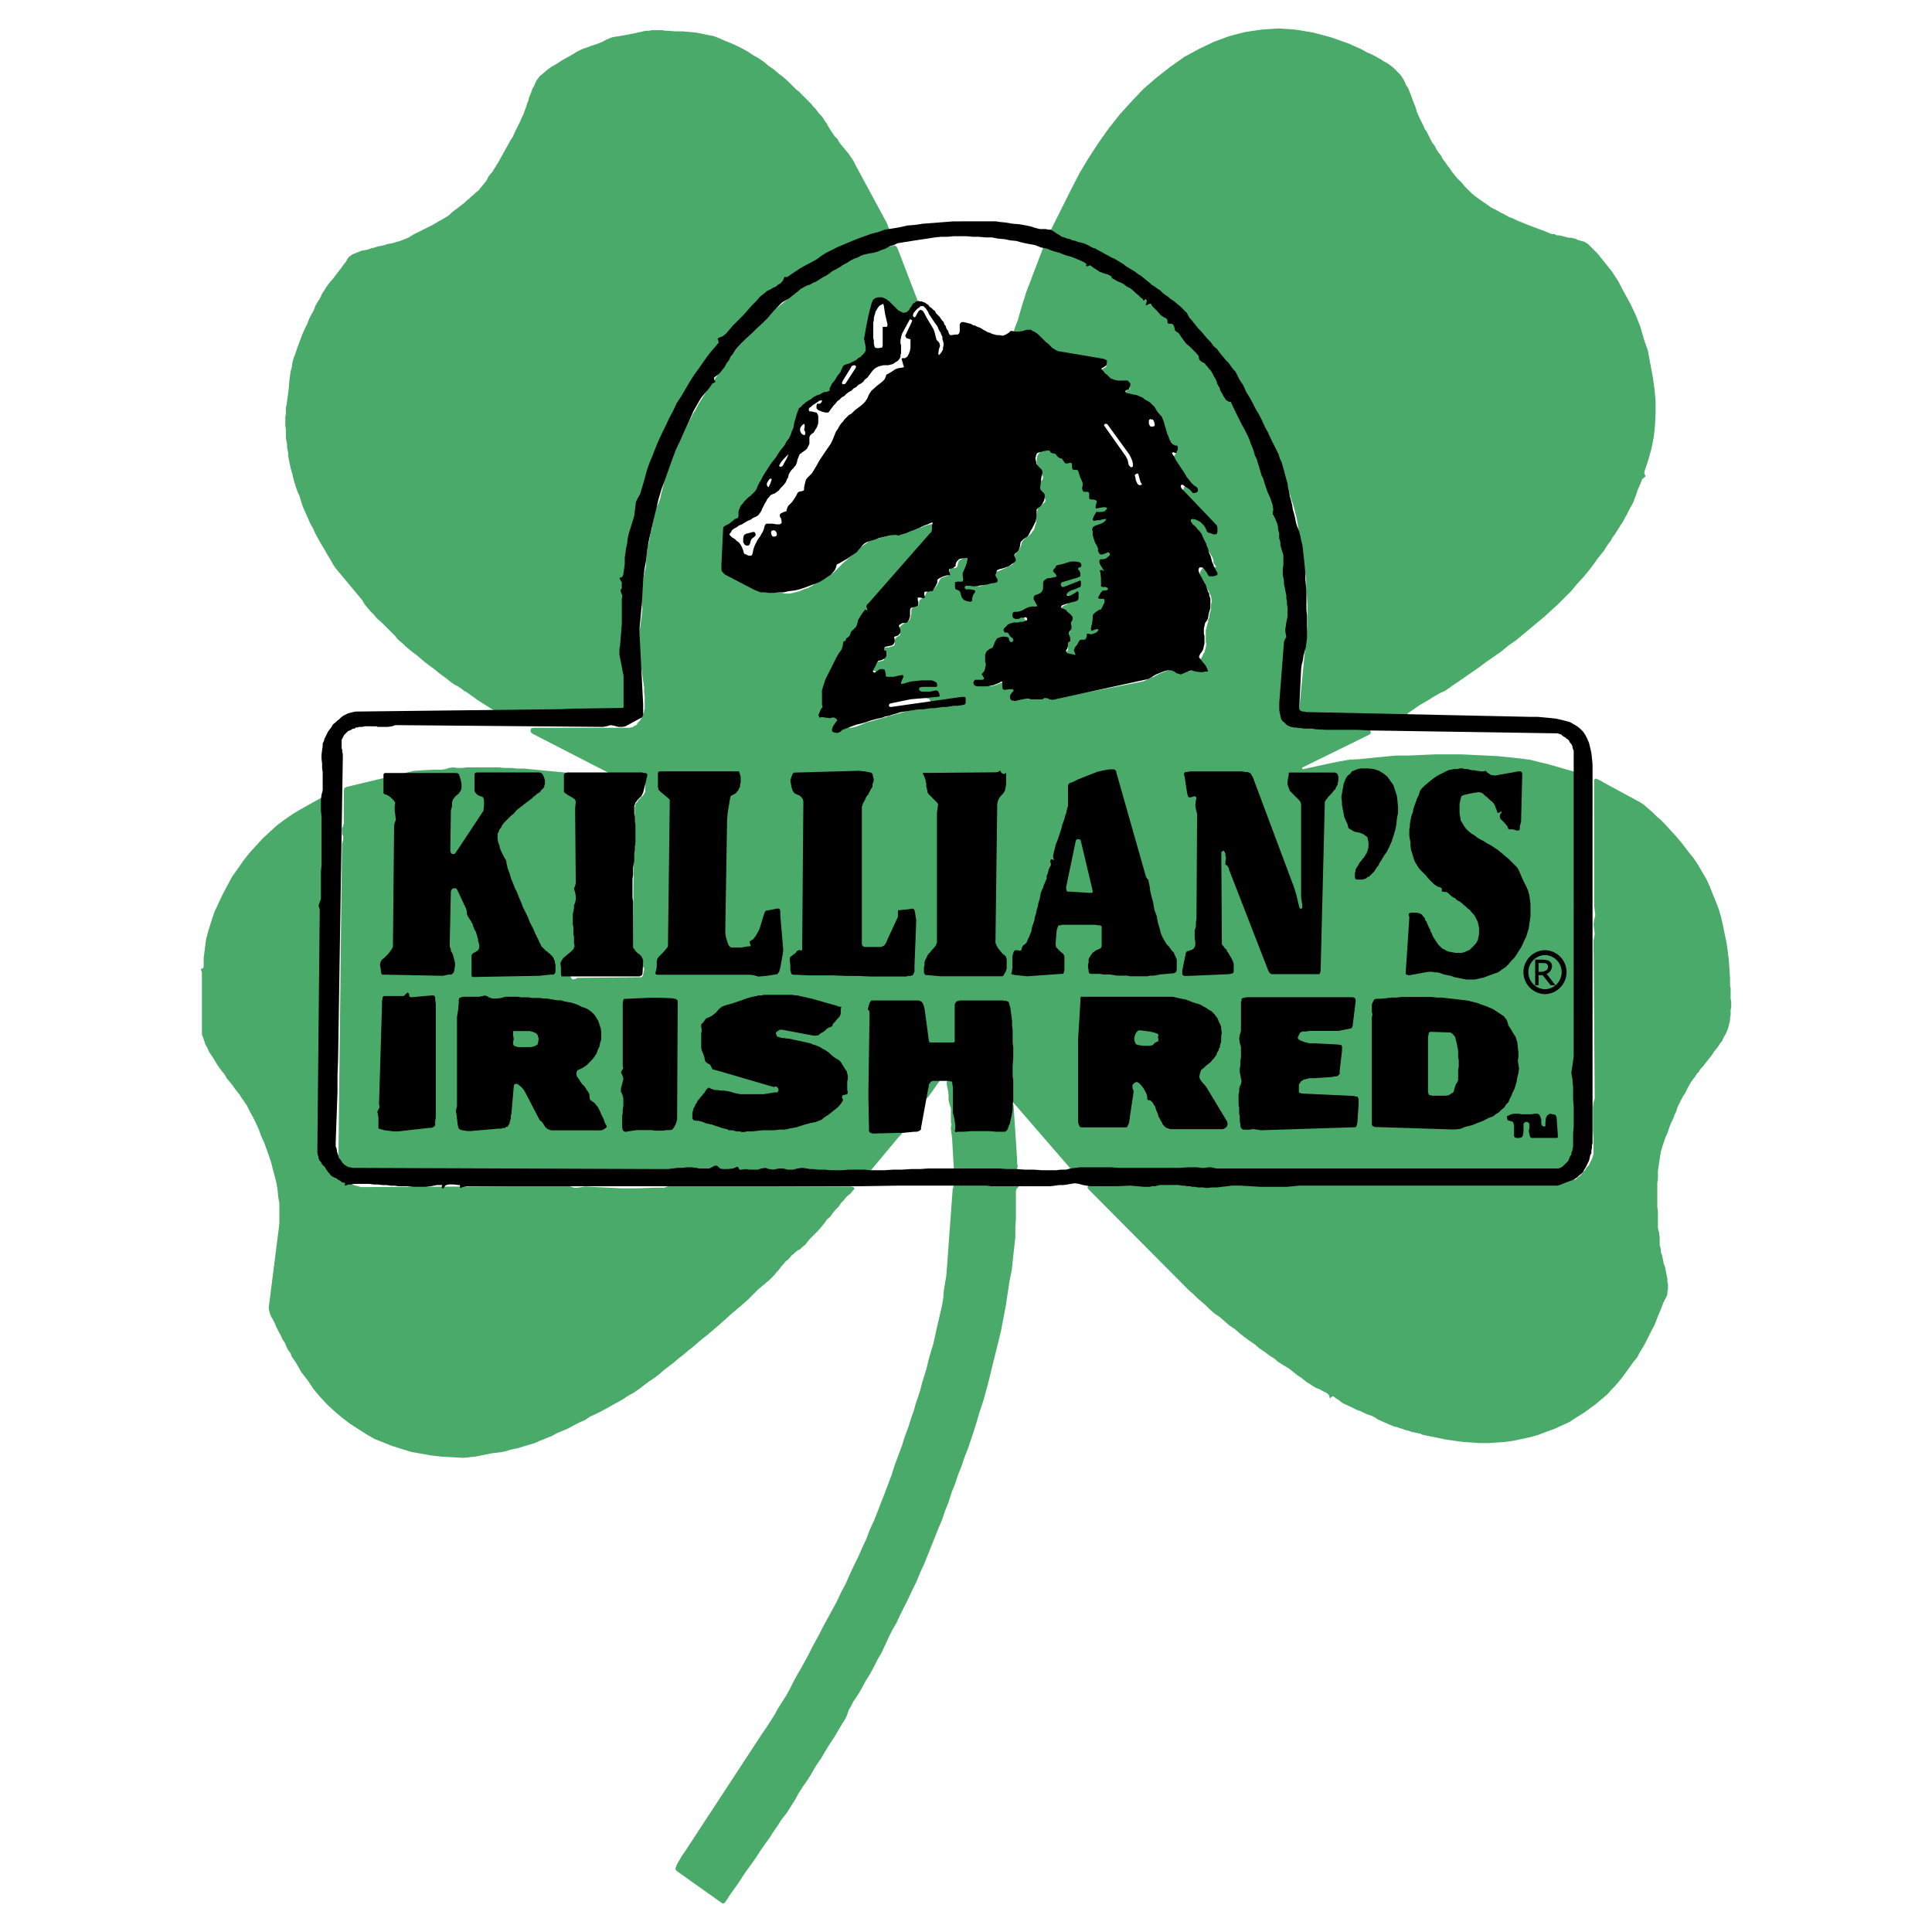
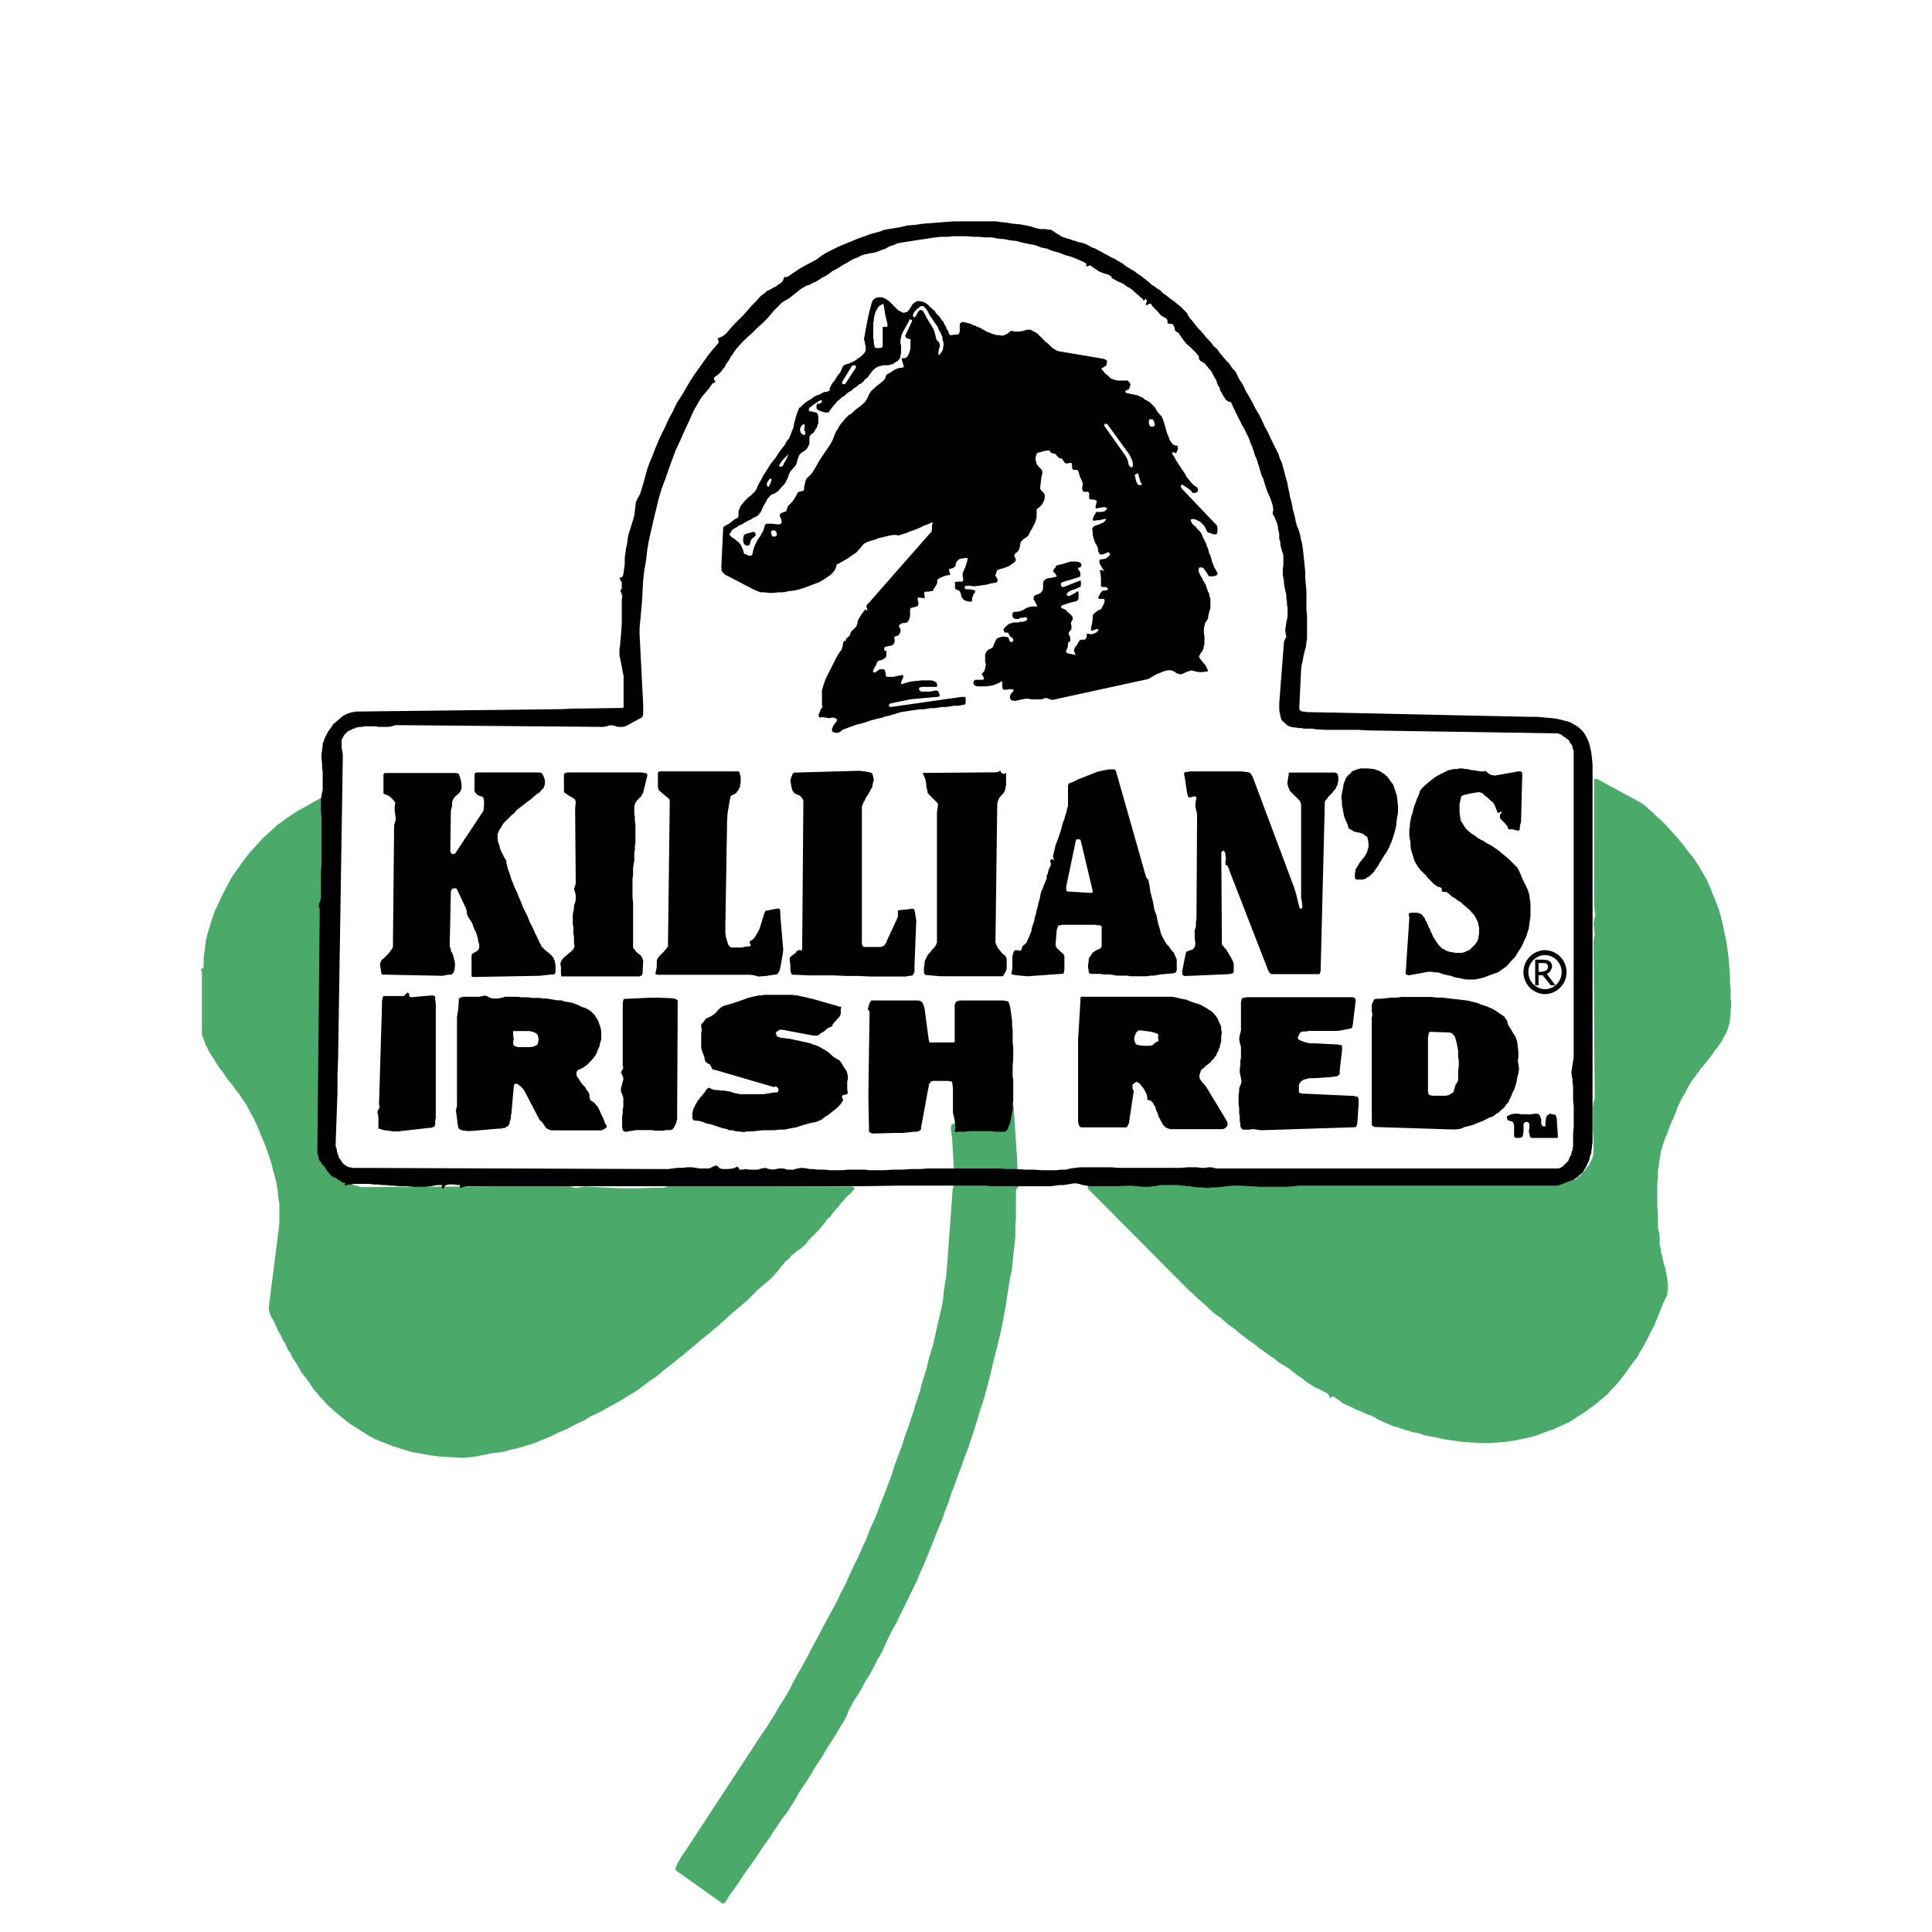
<svg xmlns="http://www.w3.org/2000/svg" width="2500" height="2500" viewBox="0 0 192.756 192.756">
-   <path fill-rule="evenodd" clip-rule="evenodd" fill="#fff" d="M0 0h192.756v192.756H0V0z" />
  <path fill-rule="evenodd" clip-rule="evenodd" fill="#49aa6a" d="M96.348 118.023h-.236l-.236-.058h-.353l-.118.058-.059.06h-.118l-.059.118v.059l-.059.118v.118l-.059.118-.59 8.08-.059.649-.118.708-.117.708-.06.766-.118.708-.177.767-.177.767-.177.766-.177.826-.177.767-.235.767-.236.825-.177.767-.236.767-.236.767-.177.707-.236.708-.236.708-.177.648-.236.649-.295.944-.354.944-.294.944-.354.943-.354.943-.295.945-.354.943-.354.944-.354.885-.353.943-.354.885-.414.885-.353.943-.413.885-.413.943-.413.827-.413.884-.413.944-.472.884-.412.885-.354.649-.354.649-.354.649-.354.649-.354.707-.354.648-.353.65-.354.708-.354.648-.354.65-.413.707-.354.649-.354.707-.353.65-.414.648-.412.648-.355.65-.412.648-.413.649-.413.591-7.726 11.795-.295.413-.236.414-.177.294-.118.236-.059.177-.059.118v.118l.059.059v.058l4.483 3.186.176.118.177-.06.177-.235.413-.649.472-.649.413-.59.412-.648.413-.59.473-.649.412-.59.413-.649.413-.59.472-.648.413-.649.413-.59.412-.649.473-.59.412-.648.413-.649.354-.649.413-.649.412-.59.414-.649.235-.413.354-.589.413-.589.413-.708.472-.767.471-.708.413-.708.354-.59.295-.471.177-.355.177-.53.236-.413.236-.472.295-.413.295-.472.236-.413.413-.766.412-.649.414-.766.354-.709.412-.708.354-.766.354-.767.354-.708.413-.708.353-.766.413-.826.413-.826.414-.884.412-.827.354-.883.413-.885.354-.885.354-.885.353-.884.354-.885.354-.826.295-.884.354-.885.295-.944.354-.885.295-.885.354-.885.294-.884.354-.885.295-.884.295-.885.295-.944.295-1.003.353-1.061.295-1.062.295-1.12.295-1.239.295-1.18.295-1.179.295-1.239.236-1.238.236-1.239.176-1.179.178-1.18.236-1.18.117-1.121.12-1.061.117-1.062v-.943l.058-.945v-2.712l.059-.236.178-.177.058-.236-.236-.118-1.709.118h-.649l-2.714-.178zM32.531 107.467l.118-.296.118-.235-.059-.236-.059-.118-.059-.236V105.815l-.059-.354V103.338l.059-.472v-.885l.059-.413.059-.413v-.353l.059-.355.059-.235v-.236l.059-.177-.059-.413-.059-.354.118-19.522v-.177l-.059-.118-.118.059-.294.118-2.537 1.415-.767.472-.766.531-.708.53-.708.649-.708.649-.649.708-.648.708-.649.825-.531.767-.59.826-.472.884-.472.885-.413.885-.412.885-.295.885-.295.943-.236.885-.118.943-.118.885v.885l-.059.177-.236.059.059.177.059.176v6.194l.118.295.118.353.119.355.176.295.177.413.236.353.236.354.236.413.235.353.296.413.295.354.236.413.294.354.295.354.236.354.236.294.236.295.177.295.177.237.354.531.295.59.294.53.296.59.294.649.236.649.295.648.236.649.236.649.236.708.177.707.177.649.177.707.118.708.058.65.119.707v1.888l-.059.589-1.003 7.904v.118l.059.236.059.236.118.295.177.294.177.354.177.413.176.354.237.414.177.412.236.354.177.412.176.355.237.295.117.353.177.237.118.176.118.177.531.943.649.827.589.884.649.767.708.767.708.648.767.649.767.59.825.531.826.531.826.471.884.355.885.354.944.294.943.295 1.003.177 1.003.177 1.003.118 1.12.059 1.062.059.589-.059.591-.059.589-.118.59-.118.59-.117.589-.06.649-.117.59-.178.59-.118.59-.177.59-.177.59-.176.53-.237.59-.235.59-.236.531-.295.59-.236.53-.236.531-.295.59-.295.531-.236.531-.354.531-.236.589-.295.531-.295.531-.295.531-.294.531-.296.53-.353.531-.295.531-.354.531-.413.472-.353.531-.355.471-.353.472-.413.531-.413.472-.354.472-.413.472-.353.471-.414.531-.413.472-.412.413-.354.531-.412 1.179-1.004 1.18-1.062 1.18-1.002.531-.471.471-.473.472-.472.472-.413.236-.177.177-.176.236-.177.177-.177.236-.236.176-.177.178-.236.177-.177.177-.235.176-.237.177-.177.177-.236.236-.177.177-.176.177-.237.236-.176.177-.177.236-.178.235-.117.237-.236.236-.177.236-.295.235-.295.296-.295.294-.295.295-.295.296-.353.294-.355.236-.353.354-.295.236-.354.295-.353.294-.296.236-.354.236-.235.236-.296.236-.235.236-.177.295-.355.118-.117-.118-.177-.236-.059-18.048-.059-.295.059-.295.118h-1.002l-1.652.059h-1.651l-1.18-.059-1.239-.059-1.179-.059-.354.059-.413.059h-.354l-.294-.118-.355-.059-20.407.118h-.177l-.177-.059-.236-.059-.177-.059-.236-.059-.236-.118-.236-.118-.235-.177-.236-.118-.236-.177-.236-.177-.177-.176-.177-.119-.177-.236-.177-.177-.118-.176-.118-.177-.118-.178v-.177l-.059-.235-.118-8.198zM159.104 109.59l-.118.413-.058.412V112.834l.058.767v1.533l-.058.177-.059.236-.119.235-.117.237-.119.236-.235.235-.119.237-.176.176-.177.237-.178.176-.176.119-.236.235-.354.059-.295.118-.353.059-.356.177-.412.059-.295.059-5.72-.236-.295.058-.237.178-.295.059-.589-.059H146.953l-.529-.059-.531-.059-.532-.06-.531-.058-.529.058h-.414l-.471.06h-.414l-.412.059H138.225l-.471-.059h-1.299l-.707-.06-.709.06-.293.118-.236.059-18.108-.059h-1.652l-5.898-.118-.176.059-.119.177-.059.177.119.177 10.026 10.086.414.353.353.354.473.413.412.354.412.413.473.413.531.354.471.412.472.413.532.354.47.413.532.413.472.353.529.355.473.412.531.355.471.353.473.295.412.355.472.294.295.177.295.177.295.236.295.236.295.236.295.177.295.236.295.235.295.177.353.236.295.177.354.118.295.177.353.177.178.118.117.177.061.236h.058l.176-.177h.119l.236.177.354.236.295.236.353.177.413.176.353.177.356.178.353.117.354.178.412.177.355.118.354.176.236.177.295.118.234.119.295.117.237.118.294.118.295.118.295.059.295.118.237.059.294.118.295.059.295.117.295.06.295.059.295.059.236.117.295.06.295.059.885.176.824.178.826.117.885.118.885.06.826.059h.826l.885-.059.824-.06.826-.118.827-.177.826-.176.824-.237.768-.295.826-.294.765-.354.768-.353.707-.472.768-.473.707-.53.414-.295.412-.354.353-.295.414-.354.354-.413.353-.354.354-.413.295-.353.353-.473.295-.412.295-.413.295-.413.356-.413.234-.472.295-.472.236-.413.237-.471.236-.472.236-.472.235-.413.294-.766.295-.708.295-.767.356-.708.058-.177v-.236l.059-.235v-.532l-.059-.235v-.295l-.058-.295-.061-.295-.058-.295-.059-.295-.119-.295-.059-.294-.058-.295-.059-.295-.117-.295v-.237l-.061-.294-.058-.177v-.767l-.059-.471-.117-.472v-1.711l-.061-.354v-2.419l.061-.412v-.826l.059-.353.058-.413.059-.354.058-.413.061-.354.117-.413.117-.354.119-.354.118-.353.177-.355.118-.353.117-.354.177-.413.178-.354.117-.354.178-.353.117-.413.178-.355.176-.353.178-.354.236-.354.176-.354.177-.353.176-.296.237-.354.236-.295.178-.295.175-.176.178-.295.236-.237.176-.235.237-.295.236-.295.236-.295.176-.295.236-.295.237-.295.175-.295.237-.294.117-.295.178-.295.119-.237.117-.295.059-.176.058-.236.059-.236.06-.235v-.237l.059-.295v-.53l.059-.236v-.59l-.059-.295v-1.061l-.059-.237v-.708l-.06-.943-.059-.884-.117-.945-.117-.825-.178-.826-.178-.885-.175-.766-.237-.826-.295-.767-.295-.708-.295-.766-.353-.767-.414-.708-.412-.708-.473-.708-.529-.648-.531-.708-.59-.707-.59-.649-.649-.708-.353-.354-.414-.354-.412-.413-.473-.413-.412-.354-.354-.235-3.599-1.947-.293-.177-.236-.118-.12-.059-.175-.059h-.059l-.119.118V90.362l.059.472.06.472-.119.472-.059.472.059.412.059.531-.059.295-.059.413.118 15.689z" />
-   <path fill-rule="evenodd" clip-rule="evenodd" fill="#49aa6a" d="M130.027 76.737h-.06l-.059-.058v-.059l.059-.059 6.607-3.245.176-.118v-.235l-.059-.177-.236-.118h-6.369l-.178-.059-.176-.059-.177-.118-.178-.119-.176-.117-.178-.118-.117-.118-.119-.118-.117-.177-.059-.118-.058-.118v-.177l.824-9.437-.059-.943-.117-1.003-.058-.767v-.707l-.061-.767-.117-.767-.117-.708-.061-.413v-.413l-.058-.472-.118-.471-.119-.708-.117-.708-.117-.649-.119-.708-.176-.707-.178-.649-.176-.708-.236-.649-.178-.708-.236-.648-.234-.649-.237-.707-.236-.649-.295-.649-.236-.649-.295-.649-.295-.649-.295-.649-.295-.648-.295-.59-.236-.354-.176-.295-.236-.236-.237-.294-.236-.295-.234-.236-.178-.354-.178-.295-.176-.236-.119-.295-.176-.354-.236-.354-.236-.353-.295-.414-.295-.413-.295-.412-.295-.413-.353-.413-.295-.413-.354-.413-.295-.413-.353-.353-.295-.354-.295-.295-.295-.354-.295-.236-.236-.177-.237-.236-.175-.177-.356-.236-.353-.354-.354-.413-.412-.353-.354-.354-.355-.295-.354-.236-.707-.413-.65-.472-.707-.471-.648-.473-.649-.412-.709-.354-.707-.354-.707-.354-.473-.295-.472-.177-.529-.118-.473-.118-1.592-.59-.353-.176-.356-.059-.176-.06h-.236l-.117.119-.061.117-1.709 4.483-.119.413-.176.531-.177.589-.176.59-.178.649-.236.59-.176.531-.236.471-.059.177v.118l.117.059h.295l.295-.059.295-.059.236-.117.295-.059.237-.06h.293l.355.119h.117l.178.117.117.059.117.119.119.117.118.118.119.118.176.118.119.118.117.118.117.177.119.118.117.118.178.059.117.118.178.118.176.059.236.059.178.118h.236l3.893.648.234.059.061.178-.061.117-.234.119-.178.117-.117.237.058.176.237.236.176.118.119.177.175.118.12.118.175.059.178.118.117.059.178.059.176.118h.178l.177.059h.176l.236.059h.413l.06.118-.06.117-.235.119-.178.176v.119l.059.177.178.177.117.117.236.059.237.059.236.06.234.117.237.118.236.119.236.117.235.118.236.177.178.118.236.236.176.118.119.236.176.177.177.236.118.177.119.236.058.236.059.235.059.236v.591l.177.235.176.118.178.177.236.295.176.236.178.236.058.236-.058.177-.237.354v.176l1.358 2.183v.177l-.237.413-.117.177-.06.176v.178l.06.176.059.119.117.176.119.118.117.177.118.118.236.236.119.236.117.177.237.059.175.059.885 1.002.178.237v.117l-.295-.117-1.121-.532-.236-.059-.176.059-.059.06v.354l.059.235.058.177.059.118.059.119 2.005 3.125.118.295v.295l.177.236.117.177h-.175l-.237-.059H120.412l-.234.059-.178.118-.178.236-.117.236v.117l.059.237.177.353.237.354.234.472.236.413.178.413.059.354v.236l-.059.177v.471l-.058.237-.061.177-.059.235v.236l-.117.177v.236l-.06.177-.059.236-.058.236-.059.177v1.121l.059.294-.059.295-.059.236-.058.237-.119.176-.118.295-.177.236-.059.177.059.177.177.177.237.236.117.118.059.118-.059.118h-.059l-.119.059-.176-.059h-.177l-.237-.059-.295-.118-.234.118-.236.118-.237.059-.177-.059-.295-.059-.295-.059-.235-.059H116.992l-.178.059-.236.059-.234.059-.178.059-.236.118-.176.059-.236.117-.237.118-.176.119-.236.059-.236.117-.237.118-.236.118-.236.059-.293.059-7.846 1.534-.236.118-.176-.118-.236-.118h-.237l-.295.118-.47.059h-1.004l-.529.059h-.178l-.178-.059-.058-.059-.059-.059-.059-.177.059-.236v-.177l-.059-.118-.119-.059-.295-.059-.295-.059-.175-.118v-.413l-.059-.118-.061-.118h-.412l-.472.059-.412.236-.473.177-.471.118-.236-.118.058-.118.237-.118.295-.059.117-.118.06-.236.059-.295.117-.118.119-.117.118-.059v-.177l-.118-.413-.119-.354v-.413l.059-.118.06-.177.118-.118.177-.059.117-.059.237-.059.176-.059.058-.118.061-.118v-.295l.058-.235v-.237H101.48l.176-.117.178-.06.059-.176.058-.177.059-.177-.059-.177-.058-.177-.059-.236V62.7h.236l.176-.059.178-.059.178-.177.058-.177-.058-.177-.178-.118-.178-.118-.058-.118.058-.118.178-.058h.295l.412-.119.473-.176.531-.177.353-.118.295-.178.176-.176V60.4l-.117-.177-.178-.177-.059-.177v-.118l.178-.059.237-.059.47-.118.473-.177.353-.059.176.059.119.118-.058.236V60.223l-.178.118-.176.059-.178.118-.117.118v.354l.059.059.236.058.176.119.059.117.058.178.061.117.176.059h.236l.058.059-.058.059-.236.236-.059.118.119.472.059.236-.059.118-.178.118-.177.118-.118.118v.177l.059.294.059.355.119.412v.236l-.061.118-.293.119-.295.058-.119.177-.058.295-.059.236-.059.177-.177.177-.295.236-.117.236-.061.295v.471l.061.178.175.176.237.118.295.118H106.375l.354-.118.177-.059.059-.118.058-.176v-.413l-.058-.236V66.357l.236-.236.295-.177.412-.177.237-.118.119-.177.117-.295.117-.295.236-.177.295-.118.237-.176.175-.119.178-.117.117-.118.178-.059.059-.119.058-.059.061-.117.058-.118v-.118l.059-.059v-.413l-.059-.118v-.413l.059-.177v-.236l.059-.295.119-.118.295-.177.234-.059.295-.118.178-.235.058-.177-.058-.295-.059-.354-.119-.236-.234-.177-.061-.177.119-.177.236-.059.235-.059.06-.177v-.295l-.119-.353-.058-.413-.059-.178-.119-.059-.176-.117-.058-.177.058-.118.236-.178.295-.117.118-.118.117-.236v-.295l-.059-.236-.117-.059-.178-.059v-.413l-.058-.295-.059-.176-.119-.06h-.295l-.176-.059.059-.176.117-.295-.059-.177-.175-.177-.061-.118-.059-.236V53.44l-.117-.177-.177-.059h-.176l-.061-.118.119-.118.354-.177.117-.059.178-.176.117-.178.119-.177-.058-.177-.12-.058-.175-.118-.061-.119.061-.176.175-.118.178-.119.117-.117v-.354l-.117-.118-.178-.059h-.353l-.117.059.117-.177.117-.118v-.059l-.059-.118-.058-.354v-.354l.058-.295.12-.177v-.177l-.061-.176-.059-.059-.175-.059-.119-.059h-.237l-.117.059-.353.176-.178.059-.117-.059v-.176l.236-.177.295-.118.117-.119v-.117l-.059-.177-.119-.236-.175-.118-.237-.059-.412-.059-.06-.118v-.236l-.059-.177-.059-.059-.177-.059-.235-.059-.295-.118-.177-.295-.118-.236-.177-.058-.178-.059-.176-.059-.178-.119-.175-.059-.119-.117-.118-.118-.119-.119-.117-.117-.117-.118-.119-.059-.176-.118-.119-.059-.176-.118h-.119l-.235-.059h-.177l-.237.059h-.295l-.294.118-.295.118-.237.118-.175.177-.12.177v.118l-.058.176v.354l.058.177v.236l.12.118.058.177.059.177.119.177.058.118.118.177.058.177-.058.177-.237.236-.117.177-.058.177.058.236.059.295.058.354.237.235.236.177.059.177-.059.177-.236.236-.295.236-.176.177-.061.295-.058.294v.295l-.059.296v.294l-.117.295-.061.295-.175.236-.119.177-.235.236-.295.177-.236.236-.178.236-.058.295-.059.118-.059.177-.119.176-.117.178-.178.176-.117.177-.058.295-.059.236-.061.354-.175.118-.709.354-.707.295-.178.118-.117.059-.059.118.059.177.058.236.059.235-.059.06-.117.059-.414.117-.412.118-.412.119-.178.059-.117-.059-.061-.119-.058-.235v-.059l-.059-.119v-.353l.059-.472.119-.531.058-.413v-.236l-.058-.177-.061-.118-.175-.059-.237-.059h-.294l-.355.059-.236.059-.294.177-.236.118-.118.236-.059.354-.118.118-.177.059-.295-.059h-.236l.059.059v.472l-.118.177-.118.118-.353.118-.296.118-.118.176-.118.237-.117.235-.178.236-.236.177-.235.177-.295.059-.178.177-.059.177-.117.177-.295.236-.177.118-.059.177v.236l-.059.118-.177.118-.295.059-.177.117-.059.178v.354l-.059.295-.059.235-.118.177-.235.118-.178.118-.294.177-.178.177-.058.236v.295l.058.236-.058.118-.118.059-.177.118-.118.118-.059.176v.354l-.059.178-.354.117-.177.059h-.236l-.177.059h-.118l-.118.118-.059.177.059.236.059.236.118.118v.295l-.059.059-.177.059-.295.059h-.295l-.295.177-.295.236-.058.236.118.177.235.059.236.059.059.177.059.294.059.119.118.059.236.058H88.386l.177.059.059.236v.177l.118.059.295.059.354-.059.236-.118h.176v.236l-.058.295v.177l.117.059h.591l.353.059h.237l.117.059.059.118v.472l.118.059.295.059h.766l.296.059.118.177.059.354-.059.176-.177.118-.237.118h-.412l-.413.119-.413.058-.472.059-.413.119-.413.117-.471.118-.413.118-.413.118-.413.118-.413.118-.413.118-.412.118-.472.118-.531.235-.472.178-.531.118h-.177l-.177-.059-.059-.059-.118-.178-.118-.294-.118-.177-.118-.118-.294-.059-.295-.059h-.236l-.177-.059-.059-.059.059-.236.059-.471v-1.416l.059-.413v-.177l.117-.236.059-.236.119-.236.176-.354.119-.295.176-.354.177-.353.236-.354.177-.354.177-.413.236-.354.236-.354.177-.295.177-.295.177-.294.236-.178.118-.235.177-.177.118-.059.118-.177v-.118l.295-.649.53-1.003.354-.53 6.252-7.255.118-.295.059-.354v-.354l-.059-.295-.236-.059-.235-.059h-.237l-.236.059-.235.059-.236.059-.178.06-.235.058-.177.118-.236.059-.236.118-.177.059-.236.059-.236.059-.236.059-.413.059-.589.118-.649.177-.708.177-.707.177-.531.118-.354.177-.236.177-.354.236-.354.294-.354.355-.413.353-.413.354-.413.354-.353.354-.354.354-.295.295-.295.177-.177.177-.118.059-.177.118-.236.118-.236.117-.177.119-.236.117-.235.118-.236.178-.237.117-.235.118-.236.059-.295.118-.236.118-.236.059-.236.059-.236.059-.295.059H78.3l-.236-.059-.235-.059-.354-.059-.354-.059h-.708l-.354-.059-.413-.236-.354-.235-2.005-1.003-.236-.118-.118-.118-.059-.177.059-.295.177-3.185.059-.236.177-.118.177-.059.177-.118.177-.118.118-.118.118-.118.058-.177.119-.177.118-.118.059-.177.059-.176.058-.178.119-.176.058-.119.118-.235.059-.118.119-.177.117-.177.531-.59.531-.59.59-.649.236-.353.177-.472.236-.472.235-.413.295-.354.236-.413.354-.412.236-.354.295-.413.236-.413.236-.413.177-.413.295-.767.236-.825.236-.826.059-.118.117-.177.118-.177.119-.118.118-.059.177-.118.176-.118.118-.118.177-.059.237-.059.117-.059.236-.117.177-.06.177-.117.177-.06.118-.117.177-.119.117-.117.119-.059.118-.177.295-.354.235-.413.236-.413.295-.413.295-.354.295-.413.354-.294.236-.119.236-.117.295-.059.236-.119.236-.117.236-.177.236-.236.058-.295.059-.531.118-.472-.059-.354-.118-.354-.118-.353.06-.354.589-2.123.059-.237.059-.118.059-.117.118-.059h.177l.177.118.236.117 1.357.885.295.118.235.059.295-.059.295-.059.236-.059.236-.177.118-.118.059-.294.059-.355-.059-.117-.177-.295-2.064-5.368-.118-.235-.177-.119-.236.06-1.357.235-.295.059-.295.118-.412.118-.472.177-.472.236-.472.236-.59.295-.531.295-.589.295-.59.295-.531.353-.59.295-.531.354-.531.295-.471.354-.413.295-.413.236-.354.295-.295.236-.177.177-.295.235-.354.295-.353.295-.413.295-.354.354-.295.236-.177.295-.118.236-.236.118-.177.059-.177.118-.236.236-.236.177-.235.236-.237.295-.294.294-.296.354-.235.354-.295.354-.295.354-.236.354-.295.413-.235.295-.237.354-.236.294-.235.354-.178.236-.118.177-.177.236-.295.413-.294.472-.295.413-.295.472-.295.472-.295.471-.235.472-.296.472-.236.472-.236.471-.294.473-.236.53-.236.472-.177.472-.236.531-.236.472-.177.53-.177.472-.177.531-.236.531-.118.472-.118.531-.118.471-.117.472-.119.531-.177.472-.177.354-.117.295-.118.354-.059.412-.059.354-.06.354-.058.413-.118.354-.059.354-.06.354-.058.354-.118.354-.118.943-.059 1.003-.118.531-.118.59-.118.589-.059.531v1.534l.059.53-.059.531-.059.472-.059.472-.059.413-.059.413V64.352l.059.471v.413l.059.413v.472l.059.413.059.413.059.412.059.413.059.413.059.413v.472l.059.413v1.238l-.059.118v.178l-.059.117-.059.177-.059.118-.059.177-.118.177-.059.118-.118.118-.118.118-.059.118-.118.118-.177.059-.118.118h-.118l-.177.059h-9.614l-.235.059-.059.177v.176l.177.177 8.611 4.424.354.177.294.118.177.059.177.059H63.555l.354.059h.354l.118.118V78.979l-.118.236-.118.177-.177.118-.118.177-.177.117-.059.177-.118.119-.059.058-.059.118v.118l-.059.118V81.279l-.059.236-.118 13.506v.295l.177.295.177.178.236.235.177.177.236.236.118.177v.177l-.059.235-.059.295-.118.178h-.118l-6.134.059h-.177l-.177.118h-.118l-.118.058-.118-.058-.117-.177-.059-.295v-.236l.059-.295.117-.177.177-.236.236-.177.236-.177.236-.177.059-.295.059-.413.059-.354.059-.412.059-.413v-.826l.059-.412v-2.537l-.059-.413v-1.651l-.059-.413v-.885l.059-.531.118-.472v-.472l-.118-.884-.059-.885V80.63l-.059-.53-.118-.237-.236-.117-.236-.178-.177-.176-.118-.236-.118-.295-.059-.236-.059-.295-.058-.177.058-.118.177-.059.236-.059h.413l.354.118.236.059h.177l.177-.059.118-.118v-.118l.059-.118-.059-.118-.118-.118-.177-.059-.236-.059-.59-.118-.59-.059-.648-.059-.591-.059-.648-.058-.649-.059-.59-.06-.59-.059-.648-.059-.59-.058h-.649l-.59-.059h-.649l-.59-.059h-3.126l-.589.059h-.413l-.413-.059-.413.059-.353.117-.413.059h-.826l-1.121.059-.826.06-6.664 1.592-.236.118-.059.236v3.303l-.059.235-.118.237v.53l.118.295v.295l-.059.236-.059.236-.354 30.906v.177l.059.236.059.177v.176l.118.177.058.178.119.177.118.118.117.117.119.118.176.118.178.118.176.059.118.118.236.059.177.059h.177l.177.059h.236l.177.06H58.129l.354-.06h2.3l.649-.059H64.027l.59.059h.531l.413.06h.294l.178.058.235.059.177-.059.59-.118.59-.059h18.461l.295-.059.177-.059.118-.177 2.949-3.539.235-.235.119-.178.059-.118-.059-.058-.119-.059H87.265l-.177-.06-.117-.058v-.354l.117-11.207v-.471l.059-.119.06-.058.058-.118h.059l.118-.059.119-.059H91.335l.177.118.059.118.059.236.472 2.948.059.295.059.177.176.118.178.06.412.117.354.06.413.058h.826l.354-.058h.295l.118-.06.118-.117.059-.237.059-.413.118-.353v-2.773l.058-.058.237-.06 2.122-.117h.59l.531.059.649.058.236.06.119.058.059.178.117.294V101.687l.059.353.058.295v6.724l.061.176.058.237.237.295.412.471 5.72 6.607.237.235h.295l47.597.177.412-.059h.356l.353-.118.295-.059.295-.176.176-.178.178-.177.178-.177.117-.236.117-.235.119-.295v-.236l.059-.295.058-.295V113.424l-.058-.355v-.884l.058-.649.119-.531v-1.12l-.06-.472v-1.416l.06-.53v-5.78l-.06-.414-.059-.53v-.59l.119-.531.059-.531.059-.472V96.26l-.059-.354-.059-.295-.119-.295.119-.295.059-.236-.059-.294-.06-.295v-.295l.06-.472V91.66l-.119-1.239-.058-1.238v-1.416l.058-.295.119-.295V77.74l-.06-.295-.059-.177-.058-.118h-.178l-3.303-.943-.765-.177-.944-.236-.945-.118-1.061-.118-1.179-.118-1.18-.059-1.238-.059-1.239-.059H143.18l-1.299.059-1.297.059h-1.297l-1.24.118-1.178.118-1.18.118-1.062.059-1.002.177-.885.176-.826.177-1.887.413z" />
  <path fill-rule="evenodd" clip-rule="evenodd" fill="#49aa6a" d="M95.169 116.688v.26l.059.065h6.075l.117-.065.06-.065v-.324l.059-.196-.059-.259v-.39l-.353-5.392-.061-.26-.058-.129-.117-.13-.178-.066h-.117l-.119.066-.059.194V110.712l-.059.39-.117.325-.119.26-.176.194-.236.13-.236.131-.295.064-.295.065h-1.002l-.295-.065h-.356l-.353-.064h-.354l-.295-.066H95.346l-.295.066-.118.064-.059.195v.26l.059.454.059.455.177 3.118z" />
-   <path fill-rule="evenodd" clip-rule="evenodd" fill="#49aa6a" d="M94.933 112.185h.413l.059-.177V109l-.059-.354-.059-.413v-.236l-.118-.177-.295-.176-.236.058-.177.177v.354l.118.531.059.471v.532l.118.471.118.355v1.415l.059.177zM93.59 107.525l-.176.119-.354.176h-.414l-.176.059-.118.118-.177.236-.236.354-.177.413v1.003l.059.117.118-.058.294-.295.355-.295.294-.413.296-.413.294-.413.295-.413.177-.118-.118-.177h-.236zM104.783 23.065l-.119.236.119.177.237.118 6.251 2.654.176.118.237.118.295.177.353.236.354.236.414.295.412.295.412.353.472.295.413.354.472.354.473.354.412.294.412.355.356.294.353.295.295.236.236.237.235.176.119.177 5.189 6.134.237.413.353.649.473.767.412.884.414.826.354.708.236.531.353.589.295.59.295.649.295.649.295.649.295.707.234.649.237.708.236.649.236.708.176.707.236.708.178.649.176.707.119.709.117.707.059.708.119.708.059.708.058.648.059.413.119.354.117.413.059.413.06.412v.649l.059.826.058.826v2.182l-.826 8.493v.413l.059.118.06.118h.413l1.179.118h.59l6.488.118h1.18l.176-.118.236-.118.236-.177.354-.295.354-.236.414-.295.353-.235.412-.236.414-.237.354-.235.412-.236.414-.236.412-.177.354-.236.414-.295.353-.236.766-.531.767-.53.766-.531.709-.531.766-.531.767-.531.707-.589.768-.532.707-.589.709-.59.707-.59.707-.589.709-.649.648-.59.649-.649.648-.649.59-.708.65-.707.588-.708.532-.708.236-.354.236-.295.236-.295.235-.294.178-.295.236-.354.236-.295.176-.354.236-.295.178-.295.234-.354.178-.295.237-.354.175-.354.178-.295.178-.353.176-.354.177-.295.176-.353.119-.355.117-.295.178-.531.236-.53.176-.472.178-.177.117-.059.059-.118-.117-.236v-.177l.058-.177.354-1.062.295-1.061.236-1.18.119-1.179.059-1.18v-1.239l-.119-1.238-.176-1.239-.237-1.239-.236-1.297-.412-1.18-.354-1.238-.472-1.18-.531-1.12-.59-1.062-.59-1.121-.649-1.002-.707-.885-.709-.885-.765-.766-.178-.178-.176-.118-.177-.118-.237-.059-.176-.058-.236-.059-.236-.118-.237-.06-.236-.058h-.234l-.237-.059-.236-.059-.236-.059-.237-.059h-.234l-.236-.118h-.178l-.234-.059-.414-.177-.473-.177-.471-.177-.472-.177-.471-.177-.414-.177-.471-.177-.473-.236-.47-.177-.414-.235-.471-.236-.414-.237-.471-.235-.414-.295-.353-.236-.412-.295-.415-.295-.353-.295-.354-.353-.353-.354-.236-.296-.237-.235-.295-.295-.236-.295-.234-.295-.237-.354-.236-.295-.236-.354-.237-.295-.175-.353-.237-.295-.236-.354-.176-.354-.236-.295-.178-.354-.176-.354-.177-.354-.237-.354-.117-.295-.178-.354-.117-.236-.119-.235-.117-.295-.117-.236-.061-.295-.117-.295-.117-.295-.119-.295-.118-.354-.117-.295-.119-.295-.117-.295-.178-.235-.117-.295-.119-.236-.176-.295-.178-.236-.178-.177-.175-.177-.178-.177-.176-.177-.236-.177-.236-.176-.295-.178-.237-.117-.234-.178-.236-.118-.295-.177-.237-.117-.236-.118-.295-.118-.236-.118-.295-.177-.235-.118-.294-.118-.237-.118-.295-.118-.236-.118-1.828-.649-1.77-.472-1.769-.294-1.711-.119-1.709.119-1.594.235-1.592.414-1.593.589-1.473.708-1.416.767-1.416 1.002-1.358 1.062-1.296 1.121-1.18 1.238-1.18 1.298-1.121 1.415-1.002 1.416-1.002 1.533-.885 1.475-.826 1.592-2.123 4.247zM62.729 71.606l.236-.059.118-.059.059-.118.059-.236v-2.418l-.118-.295-.118-.295-.118-.708-.058-.648v-1.888l.058-.649v-.589l.059-.59.059-.649v-1.238l-.059-.59-.059-.649v-.59l.059-.649.059-.708.059-.708.118-.766.118-.826.118-.826.177-.766.177-.826.177-.825.236-.827.236-.825.236-.885.176-.767.295-.825.237-.826.236-.767.294-.766.295-.708.295-.767.295-.649.295-.649.236-.531.294-.471.296-.472.295-.472.295-.472.295-.413.295-.471.354-.472.294-.472.236-.472.236-.413.177-.413.177-.413.177-.412.295-.295.236-.295.235-.295.236-.295.237-.295.236-.236.235-.354.236-.236.236-.295.236-.295.236-.294.177-.296.295-.294.236-.236.236-.295.294-.236.295-.236.236-.236.354-.354.413-.413.413-.413.472-.471.413-.414.472-.353.236-.177.353-.236.354-.236.354-.295.413-.236.413-.295.413-.295.472-.294.471-.295.472-.295.472-.295.413-.295.472-.236.472-.236.412-.236.413-.236.413-.177.354-.177.354-.118.295-.117 3.008-.827h.118l.059-.058.059-.059.059-.059v-.177l-.059-.177-.059-.177-.118-.177-.118-.236-.118-.354-3.185-5.898-.177-.354-.236-.354-.236-.354-.295-.354-.295-.353-.294-.355-.236-.412-.296-.295-.235-.354-.236-.354-.177-.295-.118-.236-.177-.235-.177-.296-.176-.236-.237-.235-.177-.236-.177-.236-.236-.236-.176-.236-.178-.177-.235-.236-.236-.236-.236-.235-.177-.178-.236-.236-.236-.176-.413-.413-.413-.413-.471-.413-.472-.354-.472-.413-.531-.354-.472-.412-.531-.355-.531-.294-.531-.354-.53-.295-.59-.295-.531-.236-.59-.236-.531-.236-.589-.235-.649-.119-.531-.118-.648-.118-.591-.059-.707-.059h-.708l-.708-.059h-.295l-.295-.058H65.03l-.295.058h-.295l-.295.059-.236.059-.295.059-.236.059-.295.059-.294.059-.295.059-.354.059-.354.06-.354.058-.354.059-.295.118-.295.118-.295.177-.295.118-.294.118-.354.118-.354.118-.295.118-.354.118-.295.118-.354.177-.472.295-.531.295-.53.295-.531.354-.531.294-.472.354-.472.413-.177.118-.176.236-.177.236-.118.236-.119.295-.176.295-.118.353-.118.296-.118.294-.059.295-.119.236-.058.236-.059.177-.118.295-.118.354-.177.353-.177.413-.236.472-.236.472-.236.531-.295.472-.295.531-.294.531-.295.53-.295.531-.295.472-.295.472-.354.413-.236.472-.295.353-.236.295-.235.295-.237.177-.236.236-.235.177-.237.236-.236.177-.235.236-.236.177-.295.235-.236.177-.236.178-.236.177-.236.236-.235.176-.296.177-.294.177-.237.118-.295.177-.294.177-.944.472-.944.472-.295.177-.295.177-.294.118-.295.118-.295.117-.295.059-.295.118-.354.06-.295.058-.354.118-.294.06-.295.059-.354.117-.295.059-.295.118-.295.059-.354.059-.295.118-.295.118-.295.118-.177.118-.236.177-.117.177-.118.236-.236.295-.295.413-.413.531-.354.471-.413.472-.295.413-.177.295-.235.354-.178.412-.235.355-.236.413-.178.472-.235.412-.236.472-.177.472-.236.472-.236.53-.177.472-.177.472-.177.472-.177.531-.177.472-.118.413-.059.471-.117.413-.059.413-.059.413-.06.826-.117.885-.118.825-.059.295v.59l-.06.295v.943l.06.295v.885l.059.295.059.354v.295l.059.295.058.295v.295l.119.589.118.59.176.59.118.531.177.59.177.531.236.53.177.59.177.531.236.531.236.53.235.531.296.531.236.531.294.531.296.531.294.471.295.531.295.472.295.531.236.354.295.354.294.354.296.354.295.354.294.354.295.353.296.354.294.354.295.354.236.413.295.354.295.354.354.353.295.354.413.354.354.354.353.354.354.354.354.354.177.236.236.235.295.237.295.295.354.294.354.296.412.294.413.354.413.354.472.354.413.295.413.353.471.354.413.295.354.295.413.295.354.177.354.236.295.236.235.118 1.062.766 1.121.708.354.237.413.236h.177l.177.058.059.236.117.177.295.118h12.386zM96.761 59.456l-.177-.295-.118-.118-.118-.059-.058-.177v-.118l.117-.059h.296l.295-.059.234-.058.061.235-.061.295-.175.295-.119.118h-.177zM106.906 58.984h-.177l-.059-.118-.059-.118-.058-.235-.178-.118h-.295l-.295.059-.353.059-.118-.059.059-.119.236-.118.412-.117.295-.059.118-.06.058-.176-.058-.295v-.237l.058-.117.119-.118.354-.118.236-.118.237-.177.236-.236h.176l.058.177-.234.236-.178.177-.119.177.119.117.236.06.059.059.059.118-.059.059-.117.118-.119.294-.059.236V58.748l-.119.118-.176.059-.295.059z" />
  <path d="M62.219 70.104v.472l-.118.059h-.236l-4.011.059h-.53l-1.357.059-20.23.236H35.5l-.295.059-.236.059-.236.059-.236.118-.236.118-.236.177-.177.177-.236.177-.177.177-.235.177-.118.236-.177.236-.177.236-.118.236-.118.236-.118.235-.059.236-.118.236v.236l-.059.413-.059.472v.413l.059.472v.413l.059.472v1.77l-.118.472-.059.472V80.9l.059.589v4.837l-.059.649V89.688l-.177.472-.059.236.059.118.059.236-.236 23.592v.708l.059.236.059.117v.178l.059.118.059.117.118.118.059.118.059.118.059.059.118.118.118.118.059.117.118.178.118.177.118.118.177.235.295.177.295.118.118.118.236.118.118.118.177.059h.118l.059.059-.059.236.236-.059.177-.06h.236l.295-.059h1.534l.413.059h.413l.472.06h.413l.413.059h.413l.354.059h.885l.589.06H42.462l.531-.06.59-.117h.531l-.059.235.118.118.118-.059.118-.236.118-.059.236-.06h.472l.531.06h.118v.235l.059.06h.059l.059-.06.236-.059.236-.06h39.222l3.833-.059H98.435l.471.059H104.803l.473-.059.412-.059h.414l.412-.06.354-.059.354-.06.414.06.412.118.354.059.414.059h2.594l1.357-.059.648.059.768.06h.529l.236-.06h.295l.236-.059.236-.059H117.601l.295.059h.295l.236.059h.295l.236.06h.295l.236.059h.529l.414.06.471-.06h.531l.473-.059.529-.06.473-.059h.827l1.002.059 1.004.06h2.654l.648-.06.59-.059h25.773l.354-.118.59-.235.65-.236.354-.236.176-.177.236-.177.178-.177.117-.236.117-.177.119-.236.117-.235.119-.236.059-.235.059-.295.119-.236v-.235l.059-.296v-.235l.059-.235V76.297l-.059-.649-.059-.53-.119-.531-.117-.472-.178-.413-.178-.354-.234-.354-.295-.294-.295-.236-.295-.177-.414-.236-.412-.118-.473-.118-.529-.118-.531-.059-.648-.059-.648-.059h-.768l-22-.472h-.295l-.236-.059h-.176l-.119-.059-.117-.059-.059-.118v-.295l.176-3.657.059-.472.119-.472.059-.413.117-.472.119-.413.059-.472.059-.413v-2.242l-.059-.59v-1.888l-.059-.648-.059-.649v-.59l-.061-.649-.059-.589-.059-.531-.059-.531-.059-.472-.119-.413-.059-.354-.059-.236-.119-.413-.176-.413-.117-.413-.061-.354-.117-.472-.119-.413-.059-.413-.117-.472-.119-.413-.059-.413-.117-.472-.059-.413-.119-.413-.117-.413-.119-.472-.117-.413-.117-.413-.178-.354-.117-.413-.178-.354-.295-.59-.295-.59-.295-.649-.295-.531-.295-.649-.295-.59-.354-.59-.295-.59-.295-.531-.354-.59-.295-.648-.354-.531-.295-.59-.119-.236-.236-.235-.176-.236-.236-.354-.295-.294-.295-.354-.295-.354-.295-.413-.354-.295-.295-.413-.354-.354-.295-.354-.295-.354-.295-.294-.236-.295-.236-.295-.176-.235-.178-.177-.117-.177-.061-.118-.117-.236-.178-.177-.234-.236-.236-.236-.295-.236-.354-.295-.354-.236-.355-.295-.354-.236-.295-.295-.354-.236-.236-.177-.295-.177-.178-.177-.293-.236-.297-.236-.293-.236-.295-.177-.295-.236-.295-.177-.295-.177-.295-.177-.295-.236-.295-.177-.295-.177-.295-.177-.295-.118-.295-.177-.355-.177-.295-.177-.354-.177-.295-.177-.354-.118-.295-.177-.236-.118-.295-.118-.234-.059-.297-.06-.293-.118-.295-.059-.236-.118-.295-.059-.295-.118-.236-.059-.236-.177-.236-.118-.234-.177-.178-.118-.236-.118h-.236l-.234-.059h-.59l-.236-.059-.236-.059-.354-.118-.531-.118-.648-.118-.707-.059-.709-.118-.59-.059-.354-.059H95.13l-.767.059-.767.059-.767.059-.767.059-.767.118-.767.059-.767.177-.708.118-.767.118-.649.236-.708.177-.649.236-.649.236-.59.236-1.416.59-1.18.59-.472.295-.472.354-.531.295-.467.244-.649.354-.885.59-.413.295h-.295l-.059.118-.059.177-.118.177-.177.177-.236.118-.177.177-.294.117-.177.118-.236.118-.236.118-.118.118-.531.413-.413.472-.413.413-.413.472-.413.472-.472.472-.236.236-.354.354-.354.413-.295.354-.354.295-.295.118-.236.118.059.177.059.236-.118.118-.236.294-.413.472-.413.53-.413.59-.413.59-.472.648-.413.649-.413.708-.413.708-.472.708-.354.767-.413.767-.354.767-.354.708-.354.767-.295.708-.295.767-.295.708-.236.649-.177.649-.177.648-.177.59-.177.59-.236.413-.177.354-.059.472-.059.472-.059.472-.118.413-.118.354-.118.413-.177.53-.118.531-.059.531-.118.531-.059.472-.059.354v.649l-.059.472-.059.413-.059.295-.118.177h-.118l-.118.059.059.118.118.236.059.059v.649l-.118.118v.118l.059.177.118.295-.059.354V62.266l-.059.767-.059.708-.059.708-.059.295v.59l.059.295.059.295.059.295.059.295.059.354.059.294.059.236v2.706h.005zm1.593-6.841v-.649l.059-.59.059-.649.059-.649.059-.648.059-1.062.059-1.062.118-1.062.177-1.002.118-1.062.177-1.002.235-1.003.236-1.062.236-.944.236-1.002.295-1.003.354-.943.354-1.003.354-1.002.354-.944.472-1.003.413-.943.472-1.003.413-.943.531-.944.295-.472.354-.413.354-.413.295-.413.059-.118.177-.059.059-.059h.059v-.118l-.118-.118v-.236l.236-.177.177-.118.236-.236.177-.236.236-.295.177-.354.236-.294.177-.354.236-.294.177-.295.177-.236.472-.531.531-.531.531-.472.531-.531.53-.472.531-.531.236-.295.413-.472.413-.413.354-.354.295-.177.413-.236.59-.472.59-.472.413-.236.236-.118.236-.059.295-.177.295-.118.295-.177.354-.236.354-.177.354-.236.295-.236.354-.177.413-.236.349-.234.354-.177.354-.236.354-.177.354-.118.295-.177.354-.118.295-.059.236-.059.413-.059.413-.118.413-.177.354-.118.413-.236.413-.118.354-.177.708-.119 1.121-.177 1.18-.177.767-.118.59-.059h.649l.648-.059H96.431l.648.059h.59l.648.059h.65l.59.118.648.059.59.118.59.059.648.177.59.118.648.118.59.236.59.118.59.236.648.177.59.236.648.177.59.236.648.295.236.177-.059.177.117.059.178-.059.119-.059.234.177.355.236.354.235.471.177.414.118.295.177.059.177.236.118.295.177.295.118.354.177.295.236.354.177.295.236.236.236.295.236.236.236.117.059.059.059.059.118v.059l.119-.059.117-.118.059.059.061.118v.059l-.061.177-.059.236.178-.059.234-.118h.119l.117.235.178.177.178.177.176.177.295.354.354.236.236.118.117.177v.295l.178.059h.236l.117.059.119.177.059.236.059.236.178.118.176.118.236.354.295.413.236.295.354.294.295.295.176.177.119.118.295.354v.177l.059.177.119.118.176.118.236.118.117.177.178.177.117.177.178.177.117.177.119.236.117.236.119.177.117.236.059.236.117.236.119.177.059.236.119.236.117.177.117.236.119.177.117.177.295.177h.178l.529 1.121.59 1.18.236.413.178.354.176.354.178.413.117.354.178.413.117.354.119.413.176.354.119.413.117.354.119.413.117.413.178.354.117.413.117.354.178.531.295.649.236.708.059.472-.059.236v.177l.117.177.117.236.061.177.117.235.059.236.059.177v.236l.058.232.059.236v.472l.059.177.059.236v.236l.061.236.059.236.059.177.117.354V56.363l-.059.354v.649l.059.295.059.295v.295l.061.295.059.295.059.295.059.295v.295l.061.295v.295l.059.294V61.494l-.059.295-.061.294-.059.413-.059.354.059.413.059.294-.117.177-.119.294-.471 6.075V70.87l.059.294.059.295.061.236.117.236.176.118.178.177.119.118.234.118.178.059.236.059h.236l.293.059h.236l.295.059H130.936l.295.059 1.062.059h3.184l1.062.059 18.873.294.178.059.176.059.119.118.176.118.119.059.117.118.119.059.117.118.059.118.059.118.119.118.059.118.059.118v.118l.059.177.061.118V105.432l-.119.825-.117.767.059.413.059.236v.294l.059.473v1.238l.061.708v2.064l-.061.648V114.454l-.059.118v.177l-.059.118-.059.177v.177l-.119.118-.059.177-.059.118-.059.177-.119.118-.117.118-.117.118-.119.117-.117.118-.119.06-.117.059-.178.059h-34.09l-.295-.059-.236-.059h-.236l-.412.059h-.354l-.414-.059h-.885l-.885.059H111.65l-.826-.059H107.757l-.471.059-.473.059-.473.118h-.471l-.531.06h-1.358l-.824-.06h-.885l-.885-.059h-.885l-.885-.06H92.654l-.885.06h-.885l-.885.059h-.884l-.885.06h-1.416l-.531-.06h-1.651l-.59.06H82.863l-.59-.06h-.649l-.531-.059h-.295l-.295-.06-.472-.059-.472.059-.413.118h-.59l-.413-.118h-.413l-.295.06-.295.059-.413-.059-.354-.118-.413.059-.354.118h-.826l-.354-.059-.413.059h-.236l-.118-.235-.118-.06-.118.06-.295.117-.531.06h-.472l-.295-.06-.236-.235-.177-.06-.177.06-.236.118-.236.117h-1.003l-.295-.059-.472-.059h-.468l-.472.059h-.472l-.472.059-.472.06h-.531l-30.965-.118-.177-.059h-.118l-.177-.06-.177-.118-.118-.059-.118-.118-.118-.118-.059-.117-.118-.177-.118-.118-.059-.178-.059-.177-.059-.177-.059-.177v-.118l-.059-.236-.059-.117v-.472l.059-1.651.059-1.652.059-1.71v-1.651l.059-1.593.472-30.08v-.354L34.144 75v-.177l-.059-.177v-.826l.059-.118.118-.235.059-.118.177-.177.118-.118.118-.118.177-.059.118-.059.177-.118h.177l.118-.118h.177l.177-.059h.295l.236-.059H37.566l.118.059H38.687l.413-.059.354-.118 20.703.177.354-.059.413-.118.354.06.413.118h.413l.295-.059 1.416-.767.118-.059.118-.059.059-.118.059-.118v-1.061l-.357-7.02z" fill-rule="evenodd" clip-rule="evenodd" />
  <path fill-rule="evenodd" clip-rule="evenodd" d="M155.365 113.53l.059-.059v-.236l-.117-1.711-.061-.176-.058-.119-.295-.058-.237-.059-.117.059-.178.118-.117.235-.058.472v.355l-.12.058-.117-.058-.117-.06-.061-.177v-.413l-.117-.353-.117-.177-.178-.059h-.236l-.353.059h-1.002l-.295-.059h-.356l-.353.059-.237.118-.175.059v.176l.058.237.178.058.236.059.117.06.059.118.059.235V113.353l.058.118.178.059h.295l.236-.059.117-.177.059-.413V112.114l.178-.176h.236l.176.176v.354l-.059.413.119.531.118.118H155.365zM77.215 108.458l.118-.06h.118l.177.177.059.178-.118.235h-.295l-.354.06-.354.058-.354.059h-2.359l-.294-.059-.296-.058-.353-.118-.295-.06-.354-.058h-.295l-.354-.059h-.295l-.354-.118-.236-.118-.118.058-.177.178-.118.235-.177.177-.117.177-.178.178-.117.176-.118.118-.118.236-.118.177-.059.177-.118.177-.059.235-.059.237v.53l.118.178.236.058h.236l.235.059.236.06.237.118.235.058.295.059.236.059.295.119.236.058.295.118.236.059.295.06.236.118h.295l.235.058.237.059h.294l.236.059h.236l.236-.059h.531l.53-.059.532-.058h1.12l.531-.06h.531l.531-.118.649-.118.708-.236.648-.176.59-.118.59-.237.118-.118.235-.177.296-.177.294-.236.295-.235.295-.236.236-.236.177-.236.118-.177.059-.118-.118-.295.059-.177.236-.058.236-.06.059-.177-.059-.235V107.927l.059-.295v-.295l-.059-.236-.059-.236-.177-.236-.177-.295-.177-.295-.177-.235-.59-.355-.53-.471-.178-.119-.176-.117-.236-.118-.177-.118-.236-.118-.295-.118-.236-.059-.236-.118-.295-.059-.236-.059-.295-.059-.236-.059-.294-.059-.296-.059-.236-.058-.295-.06h-.176l-.295-.059h-.177l-.236-.059-.177-.059-.118-.059-.059-.177-.059-.117.118-.178.118-.059.177-.118h.236l3.126.59h.295l.236-.058.177-.177.236-.118.235-.177.177-.178.236-.117.295-.118v-.118l.059-.119.177-.176.236-.295.236-.237.118-.294v-.413l.059-.294h-.236l-.295-.119-.649-.176-.825-.237-.826-.236-.767-.177-.531-.118-.236-.059h-.236l-.235-.058H76.212l-.235.058h-.295l-.236.059-.295.06-.236.058-.236.06-.177.058-.649.237-.884.295-.649.176-.295.119-.295.235-.295.354-.295.236-.177.118-.236.118-.295.118-.118.177-.177.235-.177.178v.295l.06.295-.06.295v1.474l.06.236.117.295.118.295.059.295.06.235.235.178.236.118.118.235.118.236.236.059.236.059 5.662 1.652zM136.867 111.504v.708l.059.117.119.06.117.059h.236l7.432.236h.412l.473-.06.412-.177.473-.118.412-.117.414-.178.471-.177.355-.177.354-.177.354-.118.295-.236.295-.177.236-.235.295-.236.176-.295.236-.235.119-.296.176-.354.117-.295.178-.354.119-.354.117-.413.059-.413.117-.413.061-.472-.061-.413-.059-.354.059-.413v-.413l-.059-.53-.059-.531-.176-.53-.236-.354-.236-.413-.236-.354-.117-.413-.059-.117-.061-.118-.117-.118-.059-.118-.178-.118-.176-.118-.178-.117-.178-.118-.176-.118-.178-.118-.236-.117-.176-.06-.236-.118-.178-.059-.176-.059-.178-.06-.176-.059-.119-.06-.176-.059-.473-.118-.473-.118-.529-.059-.473-.059-.531-.06-.531-.059-.471-.06h-.531l-.531-.059h-3.008l-.471.059h-.531l-.473.06-.531.059h-.471l-.236.06-.117.235-.119.295v.649l.059.354-.059.295V111.504h.002zm7.787-8.493l.176.059.117.118.119.118.117.177.059.235.061.236.059.236.059.354.059.295v.649l.061.295v.649l-.061.295v1.061l-.117.235-.119.178-.117.354-.059.235-.059.178-.178.118-.295.177-.295.059h-1.355l-.178-.059h-.117l-.061-.118-.059-.177v-5.543l.059-.177v-.118l.061-.118.059-.06h.236l1.768.059zM135.252 99.905v-.176l-.059-.119-.058-.058-.178-.06H124.342l-.178.06h-.117l-.119.058-.059.059v.118l-.058.177v2.89l-.12.414-.058.353.058.413.12.413V105.509l-.059.353v.413l-.061.354v.354l.061.295.059.295.058.295-.058.295-.12.235-.058.237v.295l-.059.235V110.286l.059.236v.59l.058.236v.53l.061.236v.237l.059.176.117.119.119.058h.588l.414-.058.353.058.414.06 9.26-.296h.117l.118-.059.06-.177.059-.294.117-1.77v-.53l-.059-.118-.058-.119h-.178l-.176-.059-5.133-.236-.234-.058-.119-.06v-.766l.058-.118.061-.059.059-.118.058-.059.117-.059.061-.059.117-.06h.117l.119-.058h.118l.117-.059h.531l1.77-.118.236-.059h.178l.175-.059.059-.059.119-.118v-.354l.236-2.005v-.413l-.06-.118h-.117l-.237-.059-2.359-.118h-.471l-.472-.118-.471-.177-.178-.117-.058-.178.117-.235.119-.237.234-.118h.356l.293-.059h2.89l.354-.058.295-.06.295-.058.355-.06.117-.117.059-.178.295-2.418zM107.855 99.442l-.059.118v.295l-.236 3.893v8.199l.059.236.061.118.059.117.117.06h4.541l.061-.06.059-.117.117-.236.059-.354.061-.471.354-2.359-.059-.178-.061-.117v-.354l.178-.177.236-.118.236.118.176.177.236.295.178.295.176.354.059.295v.235l.119.06h.176l.061.059.117.118.117.118.061.177.117.118.059.177.059.235.119.236.059.177.059.236.119.177.117.235.117.178.061.177.117.118.178.177.117.059.178.059.176.06h5.25l.236-.118.176-.177.059-.235-.059-.236-2.064-3.421-.176-.236-.178-.177-.178-.235-.117-.178-.059-.235.059-.295.117-.354.295-.235.119-.118.117-.118.178-.117.117-.118.119-.06.117-.177.117-.118.119-.117.059-.118.117-.118.061-.118.059-.177.059-.118.117-.177v-.118l.119-.177v-.177l.059-.177.059-.178V103.398l.059-.354-.059-.354v-.236l-.117-.295-.119-.235-.117-.295-.117-.177-.178-.236-.178-.177-.176-.177-.236-.118-.236-.177-.236-.118-.295-.177-.295-.118-.234-.06-.355-.117-.295-.118-.295-.118-.59-.117-.766-.178h-9.149v-.004zm6.784 4.896h-.59l-.412-.059-.236-.06-.119-.117-.059-.178-.059-.177v-.177l.059-.236.119-.295.117-.117.117-.118h.236l.473.059.471.06.473.117.295.118.059.118-.059.177.059.295v.118l-.354.177-.117.118-.119.118-.354.059zM86.936 99.818l-.177.237-.118.412-.059.236.118.118.059.177-.118 7.903v.59l.059 3.126v.237l.059.117.118.059.177.059h.236l2.182-.059h.59l1.18-.118h.236l.177-.058.118-.06.118-.117v-.178l.059-.295.53-2.89.059-.353.06-.296.059-.235v-.236l.117-.119.059-.117.059-.06h.059l.118-.058H94.604l.235.058h.119l.059.119v.177l.059.294V111.024l.118.473.058.354.06.413v.353l-.06.237.119.117.176-.059h.59l.767-.058h1.77l.765.058h.827l.177-.118.118-.177.058-.235.119-.236.059-.237.058-.295.059-.235.061-.355.058-.295v-.589l.059-.294V107.722l-.059-.295V106.307l.059-.708v-1.121l-.059-.413v-1.297l-.058-.472v-.472l-.061-.413-.059-.472-.058-.413-.119-.413-.059-.176-.176-.059-.353-.06h-4.366l-.118.06h-.118l-.117.117-.059.06-.06.176v3.716l-.117.059H92.775l-.059-.059-.058-.236-.413-3.066-.059-.237-.06-.177-.118-.236-.176-.117-.177-.06h-4.719zM65.315 99.537h-.295l-2.595.118h-.177l-.059.118-.059.295v6.312l.059.117-.059.177-.118.177-.059.177.118.177.059.177.059.177v.176l-.059.178-.059.235-.059.237-.059.177v.353l.118.236.059.177.059.236V110.39l-.059.295v.354l-.059.295V112.454l.059.295.118.118.177.06.295-.06.413-.059.354-.059H65.02l.354.059H66.141l.354-.059h.354l.235-.059.177-.236.177-.353.118-.413.059-11.62v-.235l-.117-.118-.119-.06-.295-.058-1.415-.06h-.354zM45.594 110.363l-.059.235-.059.236.059.295.059.472.059.53.059.295.059.178.177.117.236.06.413.059h.413l2.713-.235h.295l.118-.06h.236l.059-.059.059-.06h.118l.059-.059.059-.059v-.06l.059-.059.059-.118v-.118l.059-.117v-.06l.059-.177v-.295l.059-.177.236-2.714.059-.235.177-.059.177.059.295.235.177.178.177.235 1.534 2.949.177.118.177.235.177.295.177.178.236.117.236.06h4.955l.177-.06.177-.117.177-.118v-.177l-.118-.178-.059-.117-.059-.177-.059-.178-.118-.235-.118-.236-.118-.295-.118-.236-.118-.235-.177-.177-.118-.178-.236-.177-.177-.117-.059-.06-.059-.295v-.236l-.118-.235-.177-.235-.177-.296-.236-.235-.177-.236-.177-.295-.177-.235-.059-.236v-.177l.118-.236.177-.059.354-.177.354-.236.295-.295.236-.235.236-.295.236-.354.118-.354.177-.354.059-.354.118-.354V102.929l-.059-.354-.118-.354-.118-.354-.177-.295-.177-.295-.295-.296-.295-.235-.354-.177-.354-.118-.354-.177-.295-.118-.354-.118-.354-.059-.354-.06-.354-.117h-.354l-.354-.06-.354-.059-.354-.06h-.354l-.354-.059H53.085l-.354-.059h-.708l-.354-.06H50.43l-.413.118-.413.059h-.472l-.354-.117-.177-.118-.236-.06-.531.118h-1.651l-.177.06-.177.059-.059.177v.236l-.059.767-.118.708v8.911h.001zm5.839-7.491h1.476l.118.06h.118l.118.059.118.059h.059l.118.118.059.059.059.118v.118l.059.118v.118l-.059.354-.059.177-.118.06-.236.118-.295.059h-1.299l-.177-.059-.177-.06-.059-.059-.059-.118v-.236l.059-.235-.059-.413v-.413h.236v-.002zM43.478 100.142l-.059-.413v-.237l-.059-.118-.118-.059h-.177l-2.005.177h-.118l-.118-.118v-.235l-.177-.118-.177.176-.177.177h-2.005l-.118.118v.118l-.059.295v.413l-.295 9.85.059.295-.118.236-.118.236.059.177.059.412V112.586l.177.06.413.118.472.058.472.059h.413l3.126-.354h.176l.177-.059.118-.059.059-.058.059-.119v-.413l.059-.295v-11.382zM140.252 96.956v.236l.117.059.178.06.353-.06 1.592-.295h.414l.237.06h.295l.234.058.295.118.236.059.295.06.295.058.295.118.295.059.295.058.295.06.295.059H147.152l.295-.059.237-.06.295-.058.47-.177.473-.177.531-.176.412-.295.354-.237.295-.295.295-.354.295-.294.236-.354.178-.295.236-.354.176-.354.177-.413.176-.354.119-.412.118-.354.058-.413.061-.413.058-.413V90.173l-.058-.412-.061-.472-.117-.413-.178-.413-.176-.354-.177-.354-.176-.413-.178-.412-.178-.354-.412-.413-.472-.472-.354-.295-.353-.295-.354-.295-.353-.236-.356-.236-.353-.176-.354-.236-.353-.177-.295-.178-.295-.235-.295-.177-.295-.236-.236-.236-.176-.236-.178-.295-.178-.295-.058-.354-.059-.413V80.206l.117-.531.061-.236.234-.118.768-.177.767-.118.354.118.234.236.237.177.236.236.295.236.178.236.117.295.117.294.061.236h.175l.178-.117h.059v.117l-.118.118-.06.236.06.236.413.413.294.354.059.177.059.118h.414l.412.118h.178l.117-.118v-.295l.058-.236.061-.177.117-4.541v-.354l-.059-.118-.119-.059h-.295l-.234.059-2.006.354-.414-.059-.353-.236-.176-.177-.178.059h-.353l-.237-.059h-.177l-.176-.059h-.237l-.236-.059-.236-.059h-.235l-.236-.059h-.295l-.236.059h-.295l-.295.059-.295.059-.353.177-.354.177-.353.177-.356.235-.234.178-.356.295-.353.294-.295.295-.176.236-.119.413-.176.354-.119.354-.117.295-.119.354-.059.353-.117.296-.059.235-.06.295-.059.354v.236l-.059.295v.649l.059.354.059.295v.354l.06.412.117.354.118.413.119.354.175.295.178.295.237.295.236.236.295.294.234.295.295.296.295.294.356.236.234.059.178.118v.295l.236.059h.236l.235.177.177.177.237.177.236.118.176.177.236.118.236.176.176.178.237.177.177.177.237.176.117.177.176.177.177.236.118.236.177.354.059.295.06.295v.59l-.06.295-.059.294-.117.236-.178.236-.177.177-.176.177-.178.177-.295.118-.234.118-.295.059h-.59l-.297-.059-.353-.059-.295-.118-.176-.118-.178-.059-.176-.177-.119-.118-.117-.118-.119-.177-.117-.176-.117-.178-.12-.177-.117-.236-.058-.176-.119-.177-.059-.237-.117-.176-.061-.177-.117-.236-.059-.177-.119-.118-.058-.236-.118-.118-.177-.236-.237-.118-.295-.059H140.783l-.178.059-.058.059v.118l.058.177v.177l-.353 5.308zM128.75 77.08h-.176v.236l-.06.294-.059.355v.294l.119.354.117.295.237.236.236.236.234.236.237.236.119.177.058.236v9.26l.059.354.059.413v.294l-.176.118-.119-.177-.117-.471-.178-.767-.236-.767-4.127-11.029-.12-.177-.058-.118-.059-.059-.119-.059-.176-.059h-.236l-.236-.059h-5.248l-.295.059h-.178l-.117.118v.177l.058.177.237 1.592.058.236.059.177.117.059h.119l.176-.059.236-.059.119.059.059.118-.059.236-.06.472.06.412.118.472v.413l-.059 10.027-.059.413v.413l-.119.354v.766l.059.413v.295l-.059.177-.117.177-.178.118-.236.059-.117.059h-.117l-.119.177-.059.295-.236 1.18-.059.294v.413l.117.06.061.058h.353l4.129-.177.295-.058.117-.06.059-.118V96.189l-.059-.235-.117-.236-.119-.236-.117-.177-.117-.236-.12-.118-.058-.177-.119-.118-.117-.118-.059-.118-.059-.059-.06-.059-.059-.059-.058-8.847v-.354l.177-.177.118.059.117.236v.236l.06.177-.06.413v.295l.177.059.12.236.058.059v.117l3.893 10.027.117.237.119.118.117.058H131.641l.058-.118.059-.177.414-16.632v-.236l.117-.236.117-.118.119-.177.118-.118.119-.118.117-.118.119-.177.117-.118.117-.118.059-.177.119-.177.059-.118v-.176l.058-.177v-.413l-.058-.236-.117-.118-.178-.059h-4.424zM105.9 97.161h.176l.061-.118.059-.295v-1.356l-.119-.236-.234-.177-.236-.236-.236-.236-.059-.295.117-1.416.059-.177.061-.177.059-.118h.176l.178-.059h3.303l.354.059h.178l.117.118v1.947l-.059.177-.178.118-.176.059-.117.059-.119.059-.117.118-.119.059-.059.059-.059.118-.059.059-.059.118-.061.059-.059.118-.059.118v.354l-.059.118v.413l.059.177v.235l.059.118.178.06H109.735l.354.059h.649l.354.059.354.06h1.004l.295.059H114.457l.293-.059h.355l.354-.06.295-.059 1.355-.118.236-.118.059-.235v-1.003l-.059-.177-.117-.236-.119-.295-.234-.235-.236-.354-.236-.235-.178-.295-.176-.295-.117-.236-.119-.295-.117-.472-.178-.589-.117-.649-.236-.649-.117-.708-.178-.648-.119-.531-.059-.472-.059-.236-.059-.354-.117-.118-.119-.177-2.949-10.38-.059-.236-.178-.118h-.471l-.648.118-.531.118-1.947.767-.354.177-.236.118-.234.059-.119.118-.059.118v2.065l-.059.177-.059.236-.061.295-.117.295-.059.295-.119.294-.117.354-.059.295-.119.354-.117.354-.117.354-.119.295-.117.294-.059.295-.061.236-.059.236-.059.236v.236l.059.177.059.059h-.117l-.178-.059-.059.059-.059.059v.118l.059.177v.236l-.059.059-.117.236-.061.177-.059.295-.117.236v.295l-.117.236-.061.177-.117.236-.059.236-.119.236-.117.294-.059.354-.061.295-.117.354-.059.354-.117.354-.061.354-.117.354-.059.354-.119.354-.117.354-.059.354-.119.295-.117.295-.119.236-.117.294-.178.177-.176.118-.117.236-.061.236-.117.059-.236-.059h-.295l-.117.177-.119.413v1.18l-.059.412-.059.178.117.059.295.059.59.06.59.059 3.422-.243zm1.416-13.212l.059-.177.176-.059.236.059.059.177 1.121 4.718.059.295-.059.118h-.295l-1.828-.118h-.295l-.117-.059-.061-.177v-.236l.945-4.541zM92.535 77.113h-.472l.059.177.118.236.059.177.059.177v.118l.059.177v.354l.059.117v.119l.059.117v.178l.118.176.177.178.177.176.236.236.236.236.118.177-.059.413-.059.413v12.976l-.119.294-.235.295-.177.178-.118.176-.118.119-.118.117-.059.118-.059.118-.059.118-.059.118-.059.118-.059.177v.294l-.059.237V97.049l.059.118.118.117h.177l.649.06.649.058h6.192l.118-.118.06-.117.059-.118.058-.06.059-.177.059-.176v-.944l-.059-.118v-.118l-.059-.059-.058-.059-.059-.059-.178-.118-.236-.295-.236-.295-.176-.353-.059-.177.176-13.802.059-.295.119-.295.176-.235.236-.236.178-.296.058-.294.059-.295V77.113l-.236.118-.235-.118-.06-.118-.059-.118-.176.118-.236.059-6.842.059zM79.383 77.08h-.176l-.119.118-.117.295-.118.354.059.353.059.354.117.354.178.236.235.118.295.118.177.177.118.177.059.177v.354l-.118 14.509-.118.059-.177-.059-.236.118-.118.177-.236.177-.235.177-.119.118v.236l.06.531v.471l.059.237.059.176.176.059h.236l1.239.06h2.536l1.238.058h1.239l1.239.059h3.539l.177-.059h.295l.059-.058h.118l.059-.119.059-.118.059-.118v-.589l.177-4.542-.059-.354-.059-.413-.059-.236-.059-.118-.178-.058-.235.058-1.18.118v.649l-1.062 2.3-.118.295-.117.177-.119.118-.117.059-.177.059h-1.593l-.177-.059-.059-.059-.059-.177V80.501l.059-.177.059-.177.06-.118.117-.177.059-.177.059-.118.118-.177.118-.118.059-.177.118-.177.059-.177.118-.118.059-.176v-.178l.059-.176.059-.177v-.177l-.059-.236-.059-.295-.177-.118-.59-.118-.59-.059-6.311.177zM65.995 76.962h-.236l-.118.118v1.415l.059.296.177.176.767.649.177.177v.295l-.177 14.155v.177l-.118.177-.355.413-.412.413-.177.236-.059.236v.589l-.059.295-.059.237v.176l.177.059h9.26l.413.06.412.117.768-.059.766-.118.354-.059.177-.236.118-.412.118-.649.118-.649.059-.472-.295-3.48v-.413l-.059-.177-.118-.058h-.118l-.885.176-.295.059-.118.236-.471 1.534-.177.354-.236.412-.236.295-.295.178-.059.117.059.177.059.118-.059.118h-.236l-.648.118H72.955l-.178-.118-.117-.177-.118-.353-.118-.413-.059-.414v-.412l.177-10.794.059-.767.117-.707.119-.708.059-.236.177-.118.236-.118.117-.059.118-.177.119-.118.058-.177.118-.177v-.236l.059-.176v-.59l-.059-.177-.059-.236-.059-.118h-7.726zM64.461 77.892l.059-.295.06-.177v-.177l-.06-.059-.118-.059h-.177l-.177-.059h-7.431l-.236.059-.118.118V79.012l.118.118.354.236.413.236.236.177.059.236-.059.589v.59l.059 6.901-.059.295-.059.118-.059.177.118.354.059.354v.354l-.059.295-.118.294v.295l-.059.295-.059.295V92.224l.059.295V93.167l.059.295v.59l.059.354-.118.295-.236.236-.354.295-.413.354-.177.236-.118.295.059.412v.708l.059.177H63.812l.119-.059.117-.059.059-.177.06-1.18v-.117l-.06-.177-.059-.118-.058-.118-.118-.118-.119-.118-.118-.059-.117-.118-.119-.118-.058-.118-.118-.118-.059-.118v-4.542l-.059-.412v-1.887l.059-.413v-.708l.059-.354.059-.354V85.087l.059-.295v-.354l.058-.354v-1.828l-.058-.295v-.413l-.059-.354v-.766l.059-.177.058-.177.119-.118.059-.118.117-.118.118-.118.06-.059.118-.118.058-.118.059-.118.06-.118.294-1.179zM38.673 77.125h-.295l-.118.118v1.887l.118.118.236.059.353.236.296.295.176.236-.059.354v.472l.059.412.06.472-.119.295-.058.295-.118 11.796v.295l-.118.236-.177.236-.178.236-.235.236-.177.177-.236.177-.118.236-.059.235.059.295.059.472.059.236h.177l5.898.118.295-.059.295-.059h.294l.119-.118.118-.118.058-.235.059-.413v-.295l-.059-.236-.058-.236-.059-.236-.059-.177-.059-.118-.118-.177v-.177l-.059-.118-.059-.177.118-5.485.118-.236.177-.059h.235l.118.177.885 1.887.059.295v.177l.118.295.236.354.236.413v.059l.059.177.059.118.059.177.118.177.059.176.059.178.059.235.059.177v.177l.059.177.059.177v.354l-.059.118-.059.118-.118.059-.059.059-.236.118-.177.118-.059.177v2.005l.059.119h.236l6.488-.119.531-.059.59-.059h.294l.118-.118.059-.118v-.767l-.059-.176v-.177l-.118-.177v-.118l-.118-.118-.059-.118-.117-.059-.059-.118-.119-.059-.059-.059-.117-.118-.119-.059-.117-.118-.118-.118-.118-.118-.118-.118-.059-.177-.118-.177-.118-.295-.118-.236-.177-.354-.177-.412-.177-.354-.236-.472-.177-.472-.235-.472-.237-.471-.177-.472-.235-.531-.177-.472-.236-.472-.177-.472-.177-.412-.118-.413-.118-.354-.118-.295-.059-.295-.059-.236v-.118l-.059-.177-.118-.177-.118-.236-.118-.236-.118-.235-.118-.296-.059-.295-.118-.294-.059-.354V83.2l.118-.236.059-.177.177-.236.118-.236.177-.236.236-.236.236-.236.236-.235.294-.236.237-.295.295-.237.236-.176.294-.236.236-.177.236-.177.236-.177.177-.177.236-.177.118-.118.118-.059.177-.118.059-.117.118-.119.059-.059.118-.118.059-.118v-.118l.059-.117v-.413l-.059-.177-.059-.177-.118-.236-.118-.118-.177-.059h-6.252l-.177.059-.059.118v1.71l.118.177.177.177.236.118.235.059.119.118.059.236v.531l-.059.531-2.772 4.187-.119.118h-.235l-.118-.118-.059-.176.059-4.07.118-.413v-.413l.118-.295.236-.295.294-.236.177-.236.118-.295v-.412l-.059-.354-.117-.413-.119-.295-.236-.059h-6.841zM135.475 76.726l-.295.118-.295.118-.178.236-.236.177-.176.235-.117.296-.119.294-.059.354-.059.295-.06.354-.059.354.059.354v.354l.06.295.059.354.059.294.058.295.119.295.118.236.117.295.06.295.295.177.295.177.295.059.295.059.295.118.234.177.178.118.059.295.058.236v.472l-.058.235-.059.177-.059.177-.119.177-.058.118-.118.177-.119.118-.117.177-.117.118-.119.177-.059.118-.117.177-.061.118-.117.176v.178l-.058.176v.472l.058.118.117.059h.59l.178-.059.178-.059.117-.117.178-.06.117-.118.117-.117.178-.177.117-.118.061-.118.117-.177.117-.177.119-.118.059-.177.117-.177.119-.177.059-.118.117-.177.06-.118.295-.413.235-.471.236-.532.178-.53.175-.59.12-.531.058-.649.117-.59v-.589l-.058-.59-.059-.531-.178-.531-.175-.531-.295-.412-.295-.413-.354-.295-.472-.295-.532-.177-.589-.059h-.707l-.295.059zM114.213 67.823l.295-.059.236-.118.295-.177.293-.177.297-.118.295-.118.293-.118.297-.059h.354l.295.118.234.177.236.059.178.059.117-.059.178-.059.117-.059.119-.059.176-.059.178-.059.176-.059.414.118.412.059h.295l.295-.059h.236l-.059-.236-.178-.354-.236-.295-.295-.354-.117-.177v-.118l.117-.236.178-.236.117-.236.061-.295.059-.236V63.457l-.059-.236V62.69l.059-.236.059-.295.178-.236.117-.236.059-.413.119-.413.059-.177v-.944l-.059-.177-.061-.177v-.177l-.117-.177-.059-.177-.059-.177-.061-.177-.059-.177-.117-.177-.059-.118-.119-.177-.059-.177-.117-.177-.061-.119-.117-.235-.059-.236v-.118l.059-.118.059-.06h.236l.178.118.117.177.178.236.117.235.117.119h.414l.234-.06.119-.059.059-.059v-.177l-.117-.177-.119-.236-.117-.177-.059-.236-.119-.235-.059-.236-.059-.236-.059-.177-.119-.236-.059-.236-.059-.236-.117-.236-.061-.236-.117-.236-.117-.236-.119-.235-.117-.295-.178-.236-.236-.236-.176-.236-.295-.236-.178-.294v-.177l.178-.059.295.059.236.118.234.118.178.177.178.177.117.177.117.236.061.177.117.118.236.059.295.118h.234l.119-.059.059-.177v-.413l-.059-.236-3.539-3.716-.059-.177v-.118l.176-.059.236.177.295.177.295.236.178.236h.236l.176-.059.119-.118v-.177l-.061-.177-.176-.118-.178-.118-.236-.236-.234-.295-.236-.294-.236-.413-.236-.354-.236-.354-.234-.354-.178-.295-.117-.236-.119-.177-.117-.177.117-.118.295.118.059-.118.119-.295v-.236l-.059-.118h-.178l-.117-.059-.119-.059-.059-.059-.117-.118-.061-.118-.117-.177-.059-.177-.059-.177-.119-.236-.059-.236-.059-.177-.059-.236-.061-.177-.059-.236-.059-.177-.059-.177-.059-.118-.059-.177-.119-.118-.059-.059-.295-.354-.236-.413-.295-.295-.176-.177-.295-.177-.236-.118-.178-.177-.295-.118-.236-.118-.295-.059-.295-.059-.234-.059-.295-.06-.119-.118.059-.118.119-.059.176-.059.061-.118.059-.177.059-.177-.059-.177-.119-.118-.117-.118H111.5l-.178-.059h-.117l-.119-.059-.176-.059-.119-.059-.117-.118-.117-.118-.119-.118-.178-.118-.176-.235-.178-.177v-.111l.236-.118.236-.177.059-.294v-.177l-.178-.118-.176-.059-4.541-.767-.119-.059-.117-.059-.178-.118-.117-.059-.178-.177-.117-.118-.178-.177-.176-.118-.178-.177-.176-.177-.119-.118-.178-.177-.176-.177-.178-.118-.176-.118-.178-.059-.117-.118h-.473l-.354.118-.412.059h-.414l-.233-.059h-.176l-.178.177-.295.177-.295.118-.354-.059h-.236l-.236-.059-.234-.059-.236-.118-.236-.059-.178-.118-.234-.118-.178-.118-.236-.118-.176-.059-.236-.118-.236-.059-.177-.118-.235-.059-.238-.059-.236-.059h-.236l-.118.118-.059.118v.708l-.059.177-.118.118h-.236l-.413.059h-.118l-.119-.118-.118-.354-.118-.118-.059-.177-.059-.177-.118-.118-.059-.235-.177-.177-.118-.177-.118-.177-.177-.177-.177-.177-.118-.236-.177-.118-.177-.177-.177-.118-.118-.177-.177-.118-.177-.118-.177-.059-.118-.059H91.8l-.177-.059-.118.059h-.118l-.118.118-.118.059-.118.118-.059.118-.059.118-.118.118-.059.118-.059.118-.118.059-.059.118h-.118l-.118.059h-.177l-.118-.059-.118-.059-.118-.059-.118-.059-.117-.118-.118-.118-.118-.118-.118-.118-.118-.118-.118-.118-.118-.118-.118-.118-.118-.059-.118-.118-.177-.059-.118-.059-.118-.059h-.354l-.295.059-.177.118-.118.118-.118.295-.295 1.121-.295 1.475-.118.708-.059.236.059.236.059.295.059.354v.295l-.059.118-.118.177-.177.177-.177.177-.236.118-.177.177-.236.118-.236.118-.236.118-.236.059-.177.059-.177.118-.118.236-.177.413-.294.354-.236.413-.295.354-.118.236-.118.235v.236l-.177.059-.118.059h-.177l-.177.059-.118.059-.177.118-.177.059-.177.059-.236.118-.177.118-.118.118-.236.118-.177.118-.177.118-.118.118-.177.118-.118.177-.119.059-.118.118-.059.177-.059.118-.118.354-.118.413-.118.413-.059.413-.175.41-.118.354-.177.354-.236.295-.177.354-.236.295-.236.295-.236.354-.177.295-.236.295-.236.295-.236.354-.177.295-.236.354-.177.295-.177.354-.177.295-.177.354-.059.177-.059.118-.118.177-.118.118-.118.118-.118.118-.118.118-.177.118-.118.118-.118.118-.118.118-.118.118-.118.177-.118.118-.118.177-.059.177-.059.118-.059.177v.472l-.059.177-.294.118-.295.236-.294.236-.354.177-.177.118-.059.118-.177 3.715V56.914l.118.177.118.118.118.118 2.949 1.533.294.118.295.118h.413l.413.059h.472l.472-.059h.531l.531-.118.531-.059.531-.118.531-.177.472-.177.472-.177.472-.177.413-.236.354-.236.354-.236.236-.235.236-.295.118-.295.059-.236.236-.118.826-.472.767-.53.177-.118.177-.236.177-.177.177-.236.177-.177.295-.177.354-.118.413-.118.472-.177.531-.118.472-.118.413-.059h.295l.177.059.354-.118.413-.118.413-.177.53-.177.413-.177.472-.236.354-.118.236-.118.177-.059h.059v.118l-.059.177v.413l-.059.236-.236.236-5.957 6.783-.236.235-.059.177.059.177.059.236-.236-.118-.354.472-.354.59-.059.295-.118.354-.236.236-.295.295-.059.177-.059.177-.177.177-.177.118-.059.235-.177.059-.059.059-.059.413-.118.354-.295.413-.236.413-.177.354-.177.354-.177.354-.177.354-.178.351-.177.354-.118.354-.118.354-.118.413V70.3l.059.236-.177.236-.118.295-.118.294.059.118.059.118.236-.059.354.059.413.059.235-.059h.177l.177.059.177.177-.118.177-.295.413-.118.295v.236l.177.118.354.059.294-.118.177-.177.295-.118.472-.177.649-.236.708-.177.708-.236.649-.177.531-.118.295-.118.354-.059.354-.118.413-.118.354-.118.354-.059.413-.059.354-.059.413-.059.354-.059h.413l.413-.059.354-.059h.413l.354-.059.413-.059h.354l.413-.059.354-.059h.413l.354-.059.295-.059.118-.118v-.59l-.118-.059h-.295l-7.019 1.003h-.118l-.118-.118.059-.177.118-.059 2.005-.413.649-.059.648-.059.649-.059.649-.059h.118l.177-.059v-.118l-.059-.236-.118-.177-.177-.059-.59.118h-.885l-.177-.118-.059-.118.059-.177.295-.059h1.416l.059-.118-.059-.295-.179-.116-.295-.118h-1.003l-.59.059-.53.059-.413.118-.413.118h-.118v-.177l.118-.295.118-.236-.059-.177h-.118l-.295.059-.531.118h-.649l-.118-.059v-.177l-.059-.295-.059-.177-.177-.059h-.294l-.177.118-.236.177-.118.059-.118-.059-.059-.059.118-.295.177-.295.118-.295.118-.177.295-.059.236-.118.177-.118.118-.177V64.932h-.177l-.059-.177.059-.177.118-.059.294-.059.295-.059.177-.118.118-.236v-.236l-.059-.236.059-.059.177-.059.177-.059.177-.236.059-.236-.059-.236-.118-.236.059-.118.118-.059.177-.118h.236l.236-.059.177-.236.118-.354v-.649l.059-.177.118-.059.295-.059.177-.059.118-.059.059-.118v-.235l-.059-.236v-.236h.236l.294.059h.118l.059-.118-.059-.236v-.236l.118-.059h.295l.295-.059h.118l.059-.059.059-.177.177-.236.177-.354v-.236l.059-.118.177-.118.413-.177.413-.119h.236l-.06-.235-.059-.236v-.118l.177-.059.236-.059.118-.118.118-.059v-.177l.059-.177.059-.118.118-.118.118-.118.236-.059.413-.059h.177v.177l-.059.295-.119.354-.118.295-.118.236-.059.177v.295l.059.294-.059.236H95.514l-.235.059V58.619l.059.177.177.059.236.118.118.295.059.295.236.295.295.118.294.059.236-.059v-.295l.118-.354.178-.236v-.177l-.178-.059-.354-.059h-.413l-.118-.177.118-.177h.413l.413.059.473-.059.412-.059.414-.059.412-.118.414-.059.176-.059.059-.118v-.177l-.117-.177-.117-.236.117-.235.059-.236.236-.118.473-.118.471-.177.414-.295.234-.177.059-.177-.117-.295-.059-.177.059-.059.059-.118.119-.059.176-.177.119-.236.059-.295.059-.354.178-.177.117-.118.178-.118.176-.118.119-.118.117-.236.117-.236.119-.177.117-.236.119-.236.117-.235.059-.236.061-.236V50.833l.117-.118.236-.177.117-.118.119-.177.176-.354.059-.413-.059-.236-.176-.177-.178-.177-.059-.177.059-.531.059-.531.119-.531-.061-.236-.176-.177-.178-.177-.176-.236-.062-.29-.059-.236.059-.294.061-.177.117-.118.236-.059.412-.118.412-.059.178.059.059.177.236.059.236.059.176.236.236.177.236.059.117.177.119.177.117.118h.178l.295-.059h.117l.059.177v.295l.061.177.117.059h.353l.119.177.059.236.117.354.119.236.117.295v.236l-.059.295.059.236.117.118h.414l.117.118V49.718l.117.118h.297l.234.059.119.118-.061.236-.059.236v.236h.119l.295-.059.354-.059h.176l.178.059v.118l-.117.118-.119.118-.295.059H109.373l-.059.118-.176.295-.119.295v.118l.119.059.354-.059h.236l.176-.059.295-.059h.178l-.059.118-.236.236-.414.177-.354.118-.234.118-.061.118-.059.118.059.236v.354l.119.413.117.354.178.295.117.295v.236l.117.236.119.118h.178l.354-.118.236-.118.176.118v.177l-.117.118-.295.235-.295.059h-.236l-.119.177.061.295.176.295.295.472-.059-.059-.236-.118-.176.059.059.236.059.531v.826l.178.059h.295l.236.118-.061.177-.236.059h-.234l-.178.177-.236.413-.059.118.117.118h.472l.059.118v.236l-.234.472-.119.235h-.117l-.295.177-.295.236-.119.177v.295l-.059.472-.117.531v.118l.059.118h.059l.119-.059.354-.118.176.059-.059.118-.178.177-.293.118-.236.059-.236-.059h-.178v.236l-.059.177-.059.118-.117.059h-.295l-.178.059-.117.177-.119.236-.236.295-.117.294.117.295.061.177-.236-.059-.295-.059-.295-.059-.119-.118v-.177l.119-.177.059-.236v-.236l.059-.177.178-.059v-.294l-.059-.236-.119-.236.059-.177.119-.118.117-.177v-.295l-.059-.354.117-.177.061-.118v-.236l-.119-.177-.176-.177-.236-.177-.119-.177-.234-.118-.178-.059-.117-.118.117-.177.178-.059.529-.177.473-.118.236-.059.176-.118.061-.177v-.593l-.119-.118-.117.118-.414.236-.234.118h-.178l-.117-.059v-.118l.117-.177.295-.177.531-.177.236-.118.176-.059.059-.177v-.354l-.059-.118-1.65.649h-.178l-.117-.177v-.177l.117-.118 1.592-.472.236-.118v-.354l-.117-.236-.119-.118.061-.177h.176l.119-.177-.061-.236-.176-.118-.295-.059h-.531l-.412.118-.355.118-.529.118-.178.059-.059.177-.178.177-.059.118v.118l.236.236.059.118.059.119-.117.059-.295.059-.236.059h-.178l-.176.059-.178.118-.117.118-.059.177V58.682l-.059.236-.178.236-.236.118-.354.118-.117.177v.236l.176.295.119.235.059.118-.059.059h-.472l-.295.059-.295.118-.295.177-.295.118-.295.059h-.236l-.176.059-.063.235.061.295.234.118h.355l.176-.118h.236l.295-.059.117.118v.177l-.117.059-.295.118h-.295l-.178.059h-.47l-.178.059-.236.059-.176.118-.178.177-.176.177-.061.177.061.118.059.118h.236l.117.059.178.295.117.118.118.058.119.236-.119.177h-.176l-.119-.118-.059-.235-.059-.118-.354-.059h-.236l-.236.059-.295.118-.176.294-.119.295-.117.295-.178.118-.176.059-.119.118-.117.059-.059.118-.061.118-.059.118v.767l.059.118v.295l-.059.118v.118l-.059.177-.059.118-.119.118-.117.177.117.118.119.236v.118l-.178.059h-.706l-.119.118-.059.177.059.177.119.118.236.059h.944l.354-.059.295-.059.295-.118.295-.118.179-.119h.117V68.531l.059.236.178.059.412-.059H101l.119.059v.118l-.178.177-.117.177-.059.118v.236l.059.118.117.118h.178l.117.059.236-.059.531-.118.354-.059h.295l.236.059H104.01l.176-.118h.295l.236.118.295.059 9.201-2.006zm.707-25.244l-.176-.059-.119-.236v-.354l.119-.118.295.059.117.236.059.294-.059.118-.236.06zm-1.002 5.78l-.236.059-.178-.118-.176-.354-.059-.354-.061-.177.119-.118.176-.059.061.059.117.413.117.413.059.059.061.118v.059zm-3.717-5.839l-.059-.118.117-.118h.119l.117.059 2.184 3.008.059.118.117.236.12.295.059.295v.236l-.178.118-.236-.236-.117-.531-.178-.354-2.124-3.008z" />
  <path fill-rule="evenodd" clip-rule="evenodd" fill="#fff" d="M90.722 31.959l.059-.117.118.058.118.059-.059.177-.531 1.121-.118.236.059.118.059.118.177.059.235.059V34.673l-.058.353-.118.295-.118.237-.236.176h-.295l-.059.059.059.236.118.413.059.177-.177.059-.413.059-.295.118-.354.236-.294.177-.237.118-.059.236-.117.235-.236.237-.531.412-.531.473-.236.353-.177.413-.236.354-.236.236-.295.236-.236.177-.236.177-.176.177-.178.176-.235.118-.177.177-.118.118-.177.177-.118.177-.177.177-.118.177-.118.177-.118.236-.177.236-.118.295-.118.295-.118.295-.177.354-.531.766-.59.885-.294.531-.354.59-.118.176-.177.178-.177.176-.118.118-.118.177-.059.236-.059.236-.059.295v.236l-.058.059-.178.059-.295.059-.118.118-.117.236-.177.295-.237.353-.235.237-.177.176-.118.295-.059.236-.236.059-.236.118-.118.059-.059.118v.177l.118.177.059.295v.177l-.177.118h-.354l-.354-.059h-.649l-.117.118-.06.177-.059.236-.117.295-.118.176-.119.236-.176.236-.119.177-.117.236-.118.236-.118.295-.059.236-.059.295-.059.177-.118.059h-.236l-.236-.118-.177-.059-.059-.118-.059-.236-.118-.295-.118-.236-.177-.236-.235-.177-.178-.177-.294-.177-.118-.118-.118-.117v-.119l.118-.117.118-.237.235-.176.237-.118.235-.177.295-.118.295-.177.295-.177.295-.118.236-.177.295-.118.177-.118.118-.118.117-.177.119-.177.059-.177.118-.235.117-.236.177-.295.118-.236.177-.177.118-.177.236-.118.177-.059.177-.118.236-.177.236-.295.236-.236.236-.295.118-.295.118-.177.058-.294.119-.236.176-.236.177-.177.236-.295.119-.295.058-.295.059-.118.059-.177.059-.118.059-.118.118-.059.118-.118.119-.059.058-.059.118-.058.059-.06.118-.118.059-.117.059-.119.059-.118.059-.117v-.649l.059-.177.177-.177.177-.118.118-.177.059-.118.118-.177.059-.118.059-.177.059-.177V41.515l-.059-.178-.118-.177-.295-.058-.236-.06h-.177l-.059-.117v-.118l.059-.119.177-.117.118-.118.177-.118.53-.354.237-.059v.177l-.177.177h-.295l-.059.177v.295l.177.177.472.177.294.058h.178l.117-.058.118-.177.177-.237.177-.235.177-.177.177-.236.236-.177.236-.236.236-.118.236-.236.236-.177.235-.117.237-.237.236-.118.235-.235.236-.118.237-.177.176-.237.236-.176.177-.236.177-.236.177-.236.177-.177.176-.118.237-.118.236-.059.235-.059h.473l.235-.059.236-.059.178-.118.176-.118.118-.059.118-.118.118-.177.059-.118v-.177l.059-.177v-.825l-.059-.177v-.354l.059-.177v-.118l.059-.177.059-.177.708-1.298z" />
  <path fill-rule="evenodd" clip-rule="evenodd" d="M74.797 54.313l.059-.177.059-.236.118-.177.177-.118.177-.176v-.178l-.118-.176h-.177l-.177.059-.236.058-.236.059-.118.06-.118.118-.059.294v.354l.118.236.177.118h.236l.118-.118z" />
  <path fill-rule="evenodd" clip-rule="evenodd" fill="#fff" d="M77.451 53.487l-.236.059-.176-.059-.06-.117-.059-.236.059-.177.236-.06.118.06.118.118.059.236-.059.176zM76.566 48.533l-.059-.177v-.118l.118-.236.177-.236h.177v.118l-.118.354-.118.236-.059.118-.118-.059zM77.923 46.587l-.177-.059v-.118l.177-.295.236-.295.236-.236.177-.177.059-.118v.118l-.118.295-.295.531-.059.118-.059.118-.177.118zM80.282 43.402h-.117l-.178-.118-.118-.177-.059-.236.059-.236.177-.236.177-.118.059.118v.236l-.059.236.118.236v.177l-.059.118zM84.234 38.33h-.177l-.059-.119.059-.176.943-1.534.178-.059h.117l.119.118-.06.177-1.002 1.534-.118.059zM91.135 31.251l.236-.294.176-.177.178-.118.117-.118h.295l.118.118.118.118.118.177.118.177.059.177.118.177.118.177.118.177.118.177.118.176.177.237.118.176.059.177.118.236.118.177.059.177.118.236v.236l.058.177.06.236v.177l-.06.236v.177l-.117.235-.177.236-.118.118-.059-.177.059-.412.118-.354-.059-.236-.059-.118-.118-.118-.118-.118-.059-.236-.118-.472-.118-.354-.177-.295-.177-.295-.177-.295-.177-.294-.177-.354-.177-.295-.236-.118-.177.118-.177.295-.117.236-.119.118-.117-.06-.059-.117.059-.237zM88.067 34.496l-.058.177-.354.058h-.177l-.177-.058-.059-.118-.059-.295v-.354l-.059-.118v-1.593l.059-.236v-.235l.059-.236.059-.177.059-.236.118-.177.059-.118.118-.177.118-.118.118-.059.235-.118.06.236.117.767.177.766.06.236v.177l-.06.118h-.413v1.888z" />
  <path d="M154.145 95.042a1.95 1.95 0 0 1 0 3.899 1.95 1.95 0 0 1 0-3.899z" fill="none" stroke="#000" stroke-width=".489" stroke-miterlimit="2.613" />
  <path d="M153.166 98.302v-2.555h.674c.336 0 .537.067.604.067.27.134.404.336.404.604 0 .135-.068.27-.135.403a.682.682 0 0 1-.402.337l.873 1.143h-.471l-.807-1.009h-.404v1.009h-.336v.001zm.336-1.345h.203c.268 0 .402-.067.537-.135.135-.066.201-.201.201-.403 0-.134-.066-.201-.133-.269-.135-.066-.27-.066-.539-.066h-.27v.873h.001z" fill-rule="evenodd" clip-rule="evenodd" />
</svg>